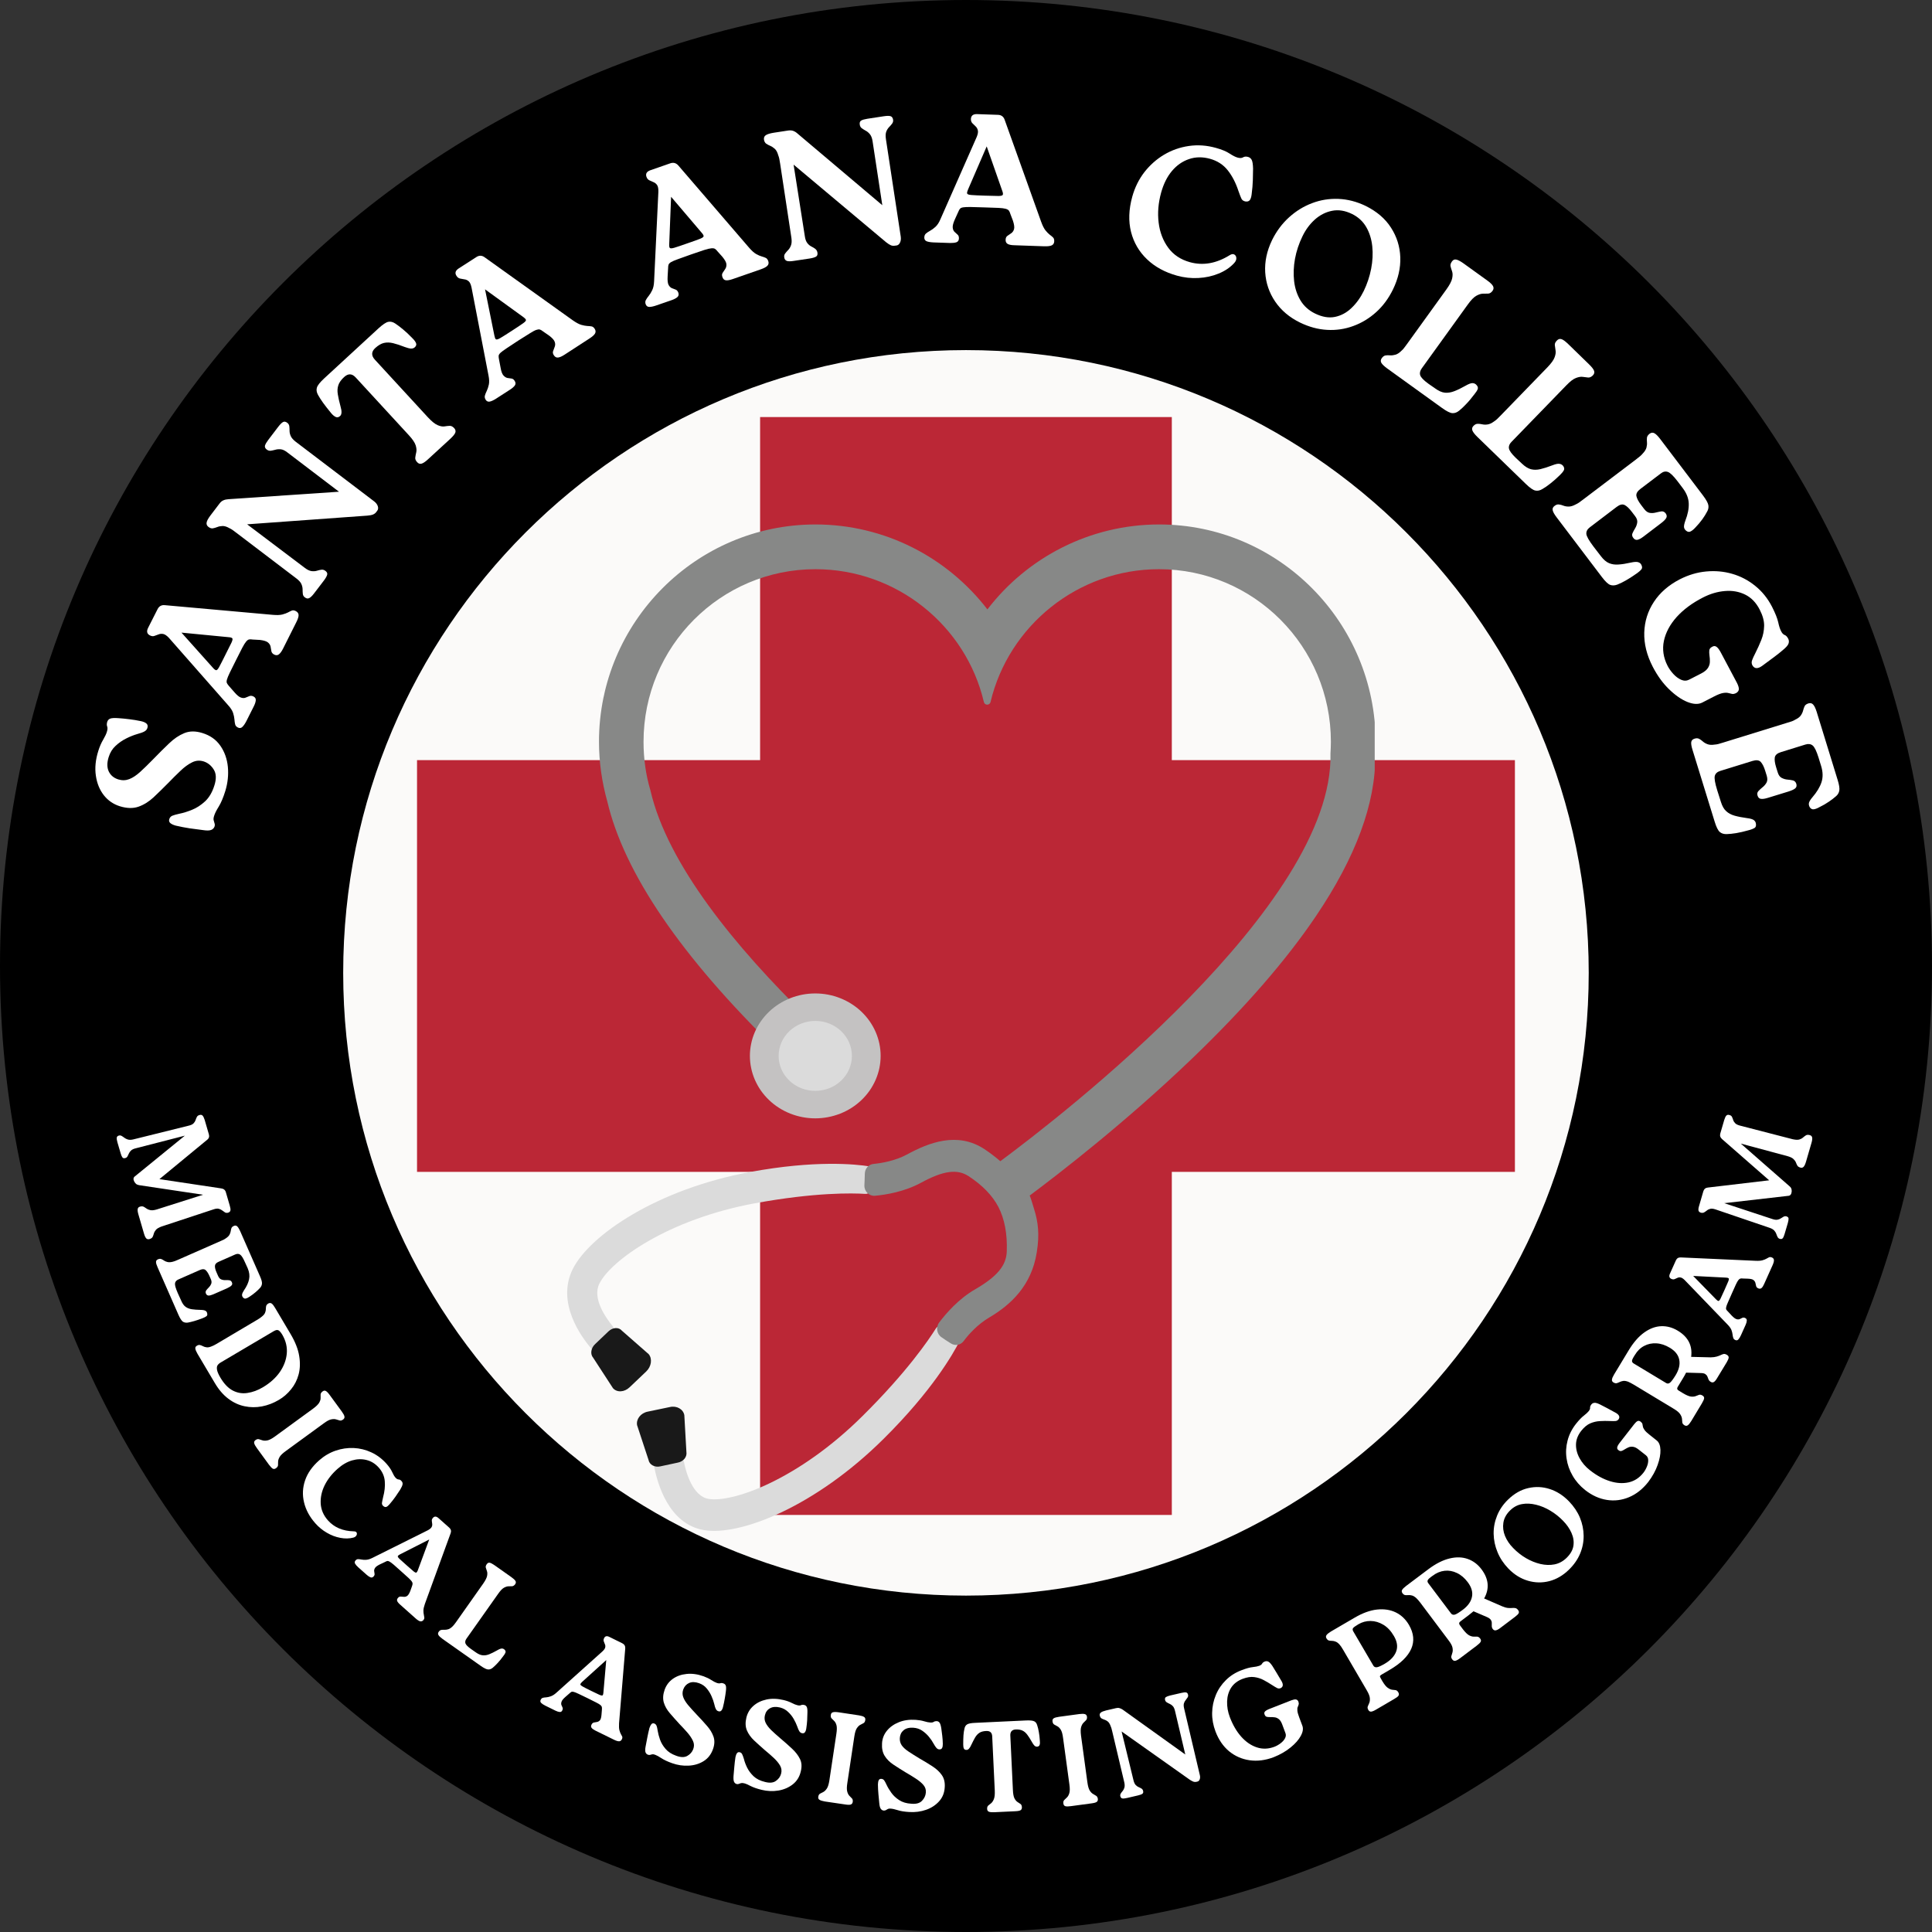
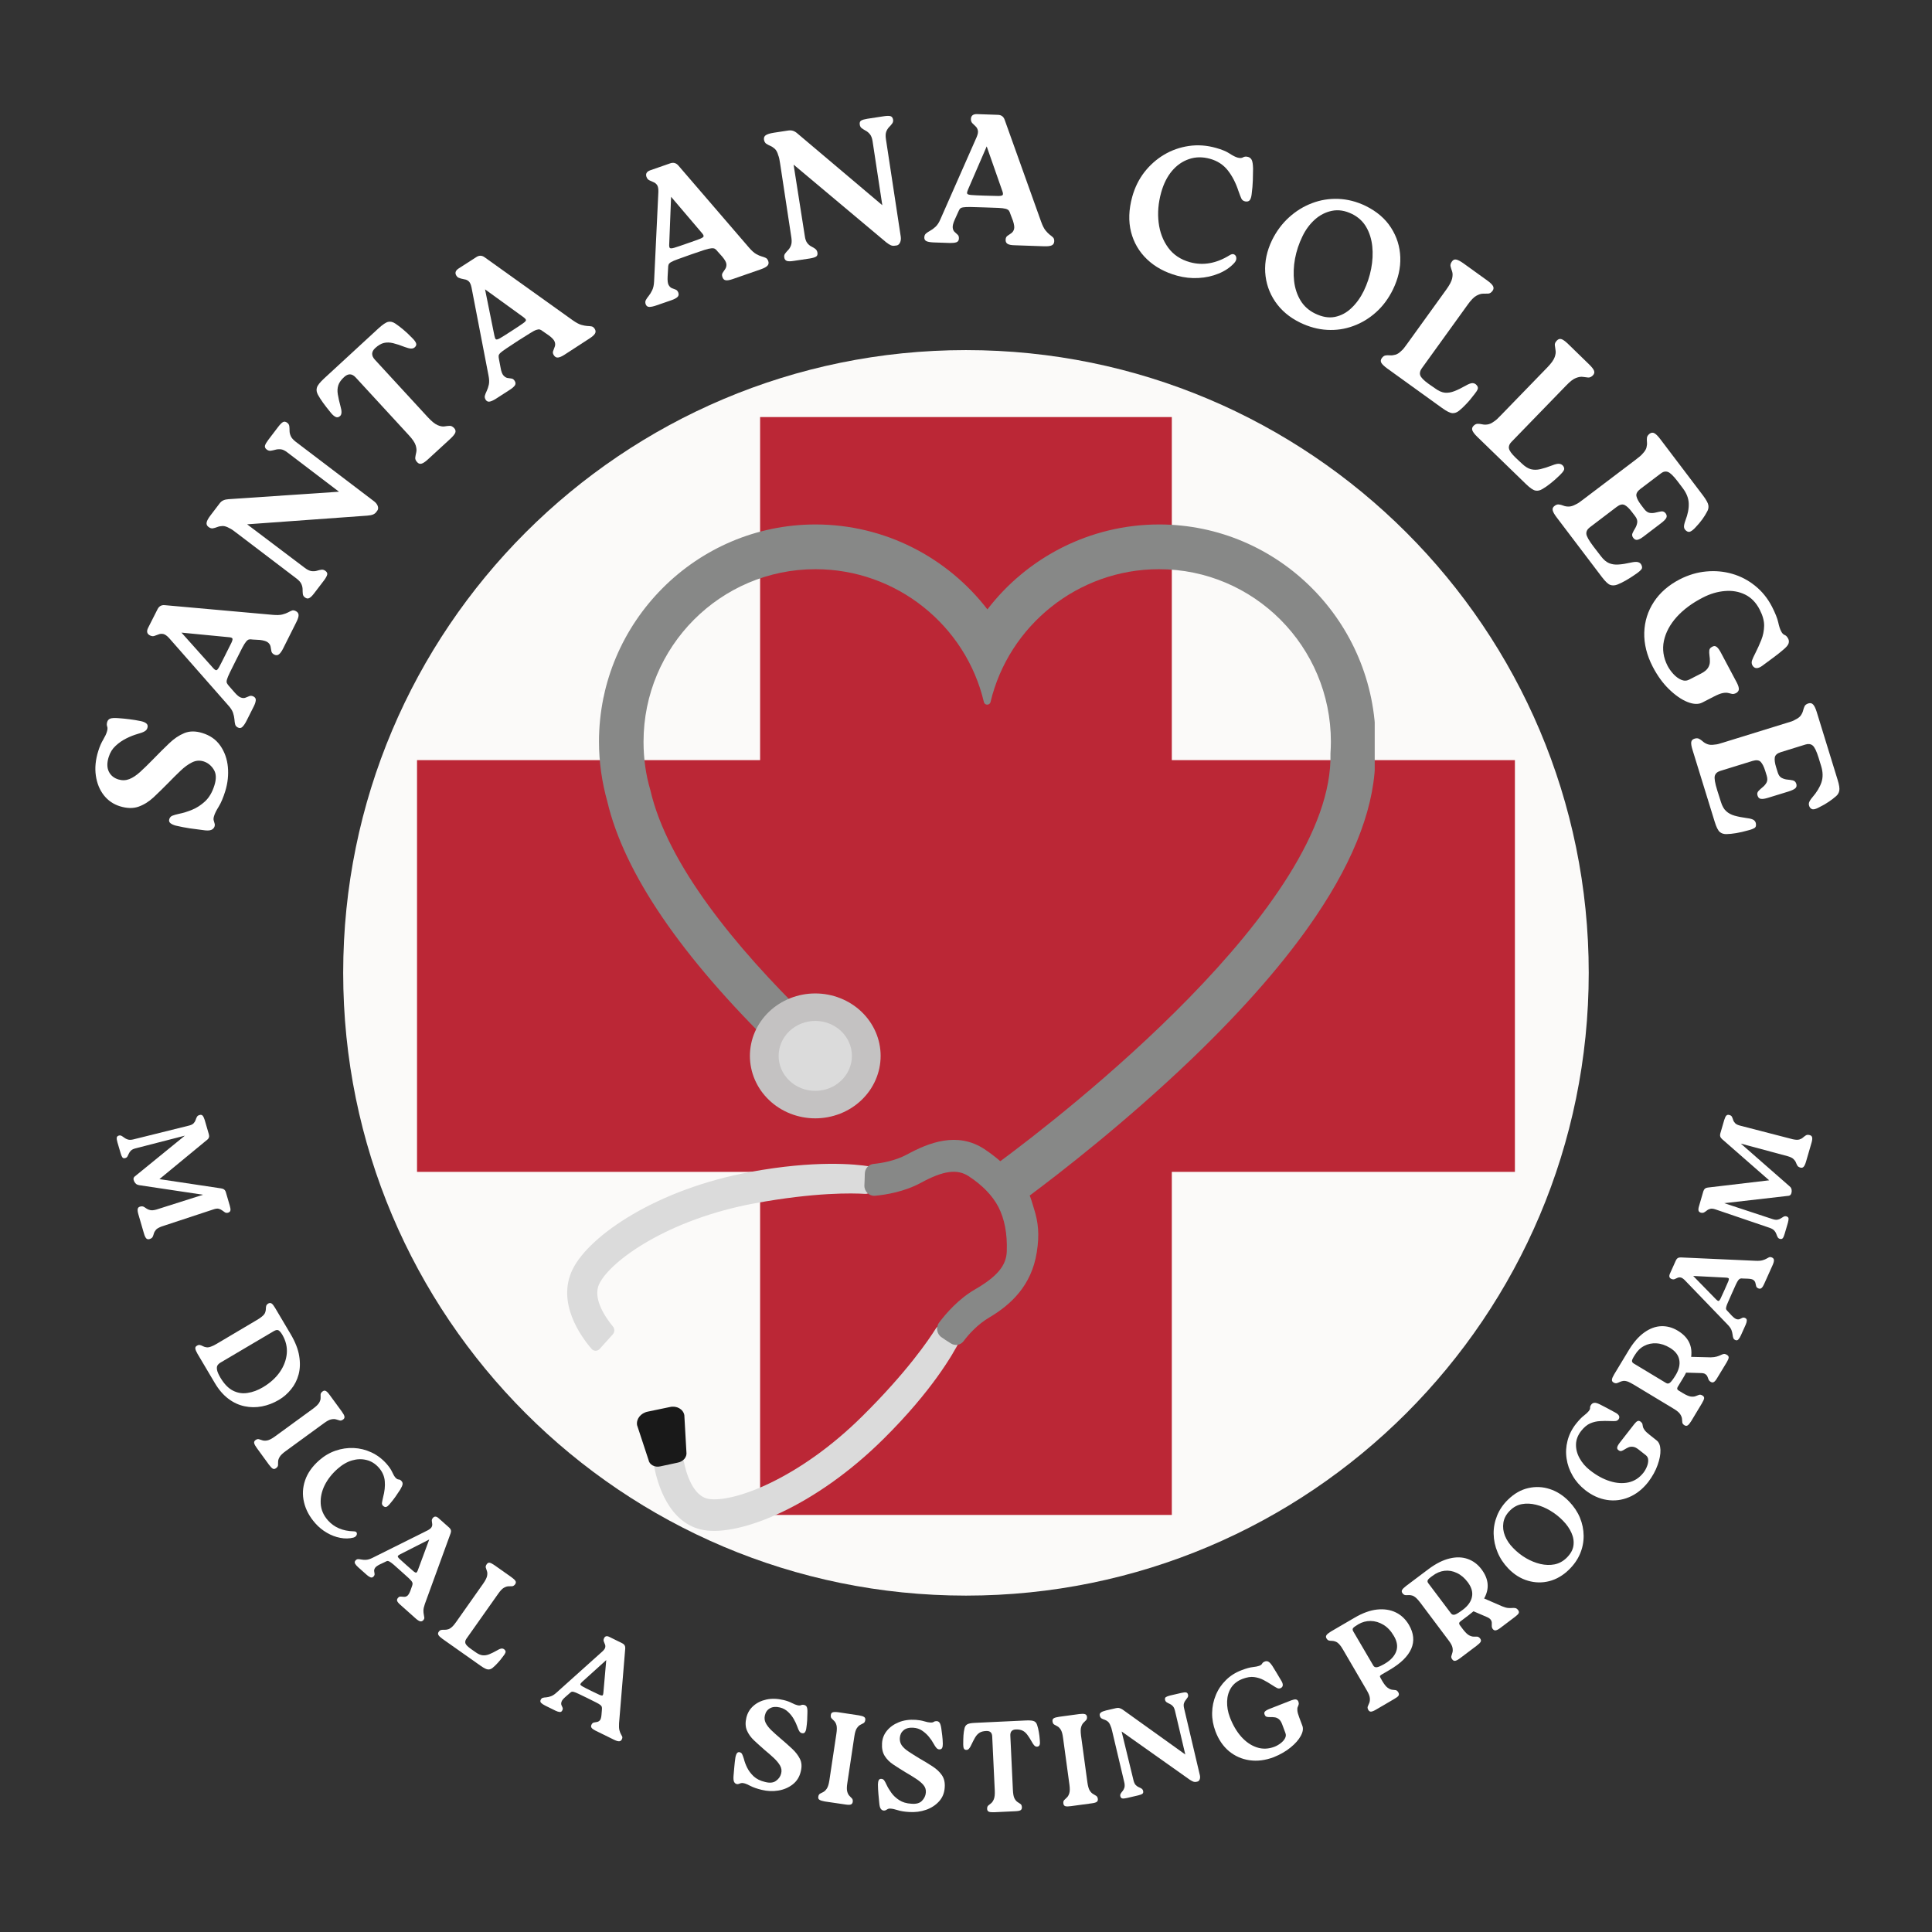
<svg xmlns="http://www.w3.org/2000/svg" width="500" zoomAndPan="magnify" viewBox="0 0 375 375" height="500" preserveAspectRatio="xMidYMid meet" version="1.0">
  <rect x="0" y="0" width="375" height="375" fill="#333333" stroke="none" />
  <defs>
    <g />
    <clipPath id="89181298ef">
-       <path d="M 187.5 0 C 83.945 0 0 83.945 0 187.5 C 0 291.055 83.945 375 187.5 375 C 291.055 375 375 291.055 375 187.5 C 375 83.945 291.055 0 187.5 0 Z M 187.5 0 " clip-rule="nonzero" />
-     </clipPath>
+       </clipPath>
    <clipPath id="a2953e071e">
      <path d="M 66.613 67.953 L 308.371 67.953 L 308.371 309.707 L 66.613 309.707 Z M 66.613 67.953 " clip-rule="nonzero" />
    </clipPath>
    <clipPath id="626cb5fc82">
      <path d="M 187.492 67.953 C 120.734 67.953 66.613 122.07 66.613 188.828 C 66.613 255.59 120.734 309.707 187.492 309.707 C 254.25 309.707 308.371 255.59 308.371 188.828 C 308.371 122.07 254.25 67.953 187.492 67.953 Z M 187.492 67.953 " clip-rule="nonzero" />
    </clipPath>
    <clipPath id="b8e8cc75d4">
      <path d="M 116.43 134.176 L 117.906 134.176 L 117.906 135.398 L 116.43 135.398 Z M 116.43 134.176 " clip-rule="nonzero" />
    </clipPath>
    <clipPath id="e121ec12f3">
      <path d="M 117.898 134.625 C 117.227 135.602 116.625 135.449 116.477 135.227 C 116.398 135 116.477 134.398 116.699 134.25 C 116.852 134.102 117.676 134.324 117.676 134.324 " clip-rule="nonzero" />
    </clipPath>
    <clipPath id="ce7a1e768f">
      <path d="M 147.535 80.949 L 227.449 80.949 L 227.449 147.543 L 147.535 147.543 Z M 80.945 147.543 L 294.043 147.543 L 294.043 227.457 L 80.945 227.457 Z M 147.535 227.457 L 227.449 227.457 L 227.449 294.051 L 147.535 294.051 Z M 147.535 227.457 " clip-rule="nonzero" />
    </clipPath>
    <clipPath id="cd7fe6b0b0">
      <path d="M 116 101.797 L 266.832 101.797 L 266.832 262 L 116 262 Z M 116 101.797 " clip-rule="nonzero" />
    </clipPath>
  </defs>
  <g clip-path="url(#89181298ef)">
    <rect x="-37.5" width="450" fill="#000000" y="-37.5" height="450" fill-opacity="1" />
  </g>
  <g clip-path="url(#a2953e071e)">
    <g clip-path="url(#626cb5fc82)">
      <path fill="#fbfaf9" d="M 66.613 67.953 L 308.371 67.953 L 308.371 309.707 L 66.613 309.707 Z M 66.613 67.953 " fill-opacity="1" fill-rule="nonzero" />
    </g>
  </g>
  <g fill="#ffffff" fill-opacity="1">
    <g transform="translate(40.136, 164.071)">
      <g>
        <path d="M 3.594 -10.531 C 3.195 -9.25 2.77 -8.238 2.312 -7.5 C 1.852 -6.758 1.555 -6.16 1.422 -5.703 C 1.316 -5.379 1.285 -5.109 1.328 -4.891 C 1.379 -4.672 1.438 -4.469 1.5 -4.281 C 1.57 -4.102 1.578 -3.898 1.516 -3.672 C 1.41 -3.348 1.191 -3.117 0.859 -2.984 C 0.523 -2.848 -0.008 -2.836 -0.75 -2.953 C -1.613 -3.055 -2.477 -3.172 -3.344 -3.297 C -4.207 -3.43 -5.094 -3.602 -6 -3.812 C -6.469 -3.938 -6.82 -4.098 -7.062 -4.297 C -7.301 -4.492 -7.375 -4.75 -7.281 -5.062 C -7.188 -5.383 -6.992 -5.609 -6.703 -5.734 C -6.41 -5.859 -5.953 -5.988 -5.328 -6.125 C -4.586 -6.27 -3.766 -6.523 -2.859 -6.891 C -1.961 -7.254 -1.113 -7.805 -0.312 -8.547 C 0.477 -9.297 1.07 -10.312 1.469 -11.594 C 1.883 -12.875 1.848 -13.906 1.359 -14.688 C 0.879 -15.469 0.238 -15.992 -0.562 -16.266 C -1.352 -16.523 -2.117 -16.469 -2.859 -16.094 C -3.609 -15.727 -4.363 -15.176 -5.125 -14.438 C -5.895 -13.707 -6.672 -12.938 -7.453 -12.125 C -8.473 -11.094 -9.438 -10.148 -10.344 -9.297 C -11.258 -8.453 -12.238 -7.848 -13.281 -7.484 C -14.32 -7.129 -15.52 -7.16 -16.875 -7.578 C -18.133 -7.973 -19.172 -8.688 -19.984 -9.719 C -20.797 -10.758 -21.312 -12.023 -21.531 -13.516 C -21.75 -15.016 -21.594 -16.609 -21.062 -18.297 C -20.801 -19.141 -20.484 -19.875 -20.109 -20.5 C -19.742 -21.125 -19.504 -21.633 -19.391 -22.031 C -19.254 -22.457 -19.234 -22.797 -19.328 -23.047 C -19.43 -23.297 -19.43 -23.594 -19.328 -23.938 C -19.234 -24.258 -19.035 -24.477 -18.734 -24.594 C -18.43 -24.707 -17.883 -24.734 -17.094 -24.672 C -16.457 -24.629 -15.77 -24.562 -15.031 -24.469 C -14.301 -24.383 -13.547 -24.258 -12.766 -24.094 C -12.285 -23.988 -11.93 -23.832 -11.703 -23.625 C -11.473 -23.414 -11.414 -23.129 -11.531 -22.766 C -11.613 -22.484 -11.805 -22.258 -12.109 -22.094 C -12.41 -21.926 -12.852 -21.766 -13.438 -21.609 C -14.133 -21.41 -14.859 -21.125 -15.609 -20.75 C -16.367 -20.375 -17.062 -19.895 -17.688 -19.312 C -18.32 -18.738 -18.773 -18.004 -19.047 -17.109 C -19.391 -16.004 -19.379 -15.07 -19.016 -14.312 C -18.648 -13.562 -18.031 -13.051 -17.156 -12.781 C -16.426 -12.562 -15.723 -12.582 -15.047 -12.844 C -14.379 -13.102 -13.676 -13.566 -12.938 -14.234 C -12.195 -14.91 -11.336 -15.75 -10.359 -16.75 C -9.273 -17.875 -8.258 -18.883 -7.312 -19.781 C -6.375 -20.688 -5.395 -21.348 -4.375 -21.766 C -3.352 -22.191 -2.188 -22.203 -0.875 -21.797 C 0.645 -21.336 1.816 -20.508 2.641 -19.312 C 3.461 -18.125 3.945 -16.754 4.094 -15.203 C 4.238 -13.648 4.07 -12.094 3.594 -10.531 Z M 3.594 -10.531 " />
      </g>
    </g>
  </g>
  <g fill="#ffffff" fill-opacity="1">
    <g transform="translate(46.988, 141.696)">
      <g>
        <path d="M -2.578 -8.578 L -1.484 -7.328 C -0.992 -6.754 -0.57 -6.41 -0.219 -6.297 C 0.125 -6.18 0.422 -6.176 0.672 -6.281 C 0.93 -6.383 1.176 -6.484 1.406 -6.578 C 1.633 -6.68 1.898 -6.66 2.203 -6.516 C 2.547 -6.336 2.695 -6.082 2.656 -5.75 C 2.625 -5.426 2.5 -5.047 2.281 -4.609 L 0.844 -1.75 C 0.582 -1.238 0.32 -0.859 0.062 -0.609 C -0.188 -0.359 -0.477 -0.316 -0.812 -0.484 C -1.102 -0.629 -1.281 -0.832 -1.344 -1.094 C -1.414 -1.363 -1.461 -1.688 -1.484 -2.062 C -1.516 -2.445 -1.602 -2.867 -1.75 -3.328 C -1.906 -3.797 -2.234 -4.301 -2.734 -4.844 L -14.203 -17.891 C -14.617 -18.328 -14.988 -18.578 -15.312 -18.641 C -15.633 -18.703 -15.93 -18.676 -16.203 -18.562 C -16.473 -18.457 -16.742 -18.359 -17.016 -18.266 C -17.285 -18.172 -17.57 -18.203 -17.875 -18.359 C -18.457 -18.648 -18.582 -19.133 -18.25 -19.812 L -16.406 -23.453 C -16.113 -24.035 -15.645 -24.297 -15 -24.234 L 5.922 -22.359 C 6.723 -22.285 7.352 -22.305 7.812 -22.422 C 8.281 -22.547 8.648 -22.68 8.922 -22.828 C 9.203 -22.984 9.453 -23.102 9.672 -23.188 C 9.891 -23.27 10.145 -23.234 10.438 -23.078 C 10.781 -22.898 10.957 -22.645 10.969 -22.312 C 10.977 -21.988 10.828 -21.52 10.516 -20.906 L 7.922 -15.734 C 7.648 -15.211 7.383 -14.859 7.125 -14.672 C 6.875 -14.484 6.578 -14.473 6.234 -14.641 C 5.922 -14.805 5.738 -15.023 5.688 -15.297 C 5.645 -15.578 5.594 -15.875 5.531 -16.188 C 5.469 -16.5 5.297 -16.77 5.016 -17 C 4.742 -17.227 4.227 -17.391 3.469 -17.484 L 2.062 -17.562 C 1.758 -17.613 1.52 -17.617 1.344 -17.578 C 1.164 -17.535 0.977 -17.395 0.781 -17.156 C 0.582 -16.926 0.332 -16.523 0.031 -15.953 C -0.258 -15.391 -0.66 -14.598 -1.172 -13.578 C -1.703 -12.523 -2.109 -11.707 -2.391 -11.125 C -2.672 -10.539 -2.852 -10.098 -2.938 -9.797 C -3.02 -9.504 -3.023 -9.281 -2.953 -9.125 C -2.879 -8.969 -2.754 -8.785 -2.578 -8.578 Z M -3.219 -14.641 C -2.656 -15.734 -2.27 -16.504 -2.062 -16.953 C -1.852 -17.41 -1.801 -17.695 -1.906 -17.812 C -2.02 -17.926 -2.242 -17.992 -2.578 -18.016 L -11.766 -18.906 L -5.688 -12.109 C -5.426 -11.805 -5.211 -11.641 -5.047 -11.609 C -4.891 -11.578 -4.688 -11.789 -4.438 -12.25 C -4.188 -12.707 -3.781 -13.504 -3.219 -14.641 Z M -3.219 -14.641 " />
      </g>
    </g>
  </g>
  <g fill="#ffffff" fill-opacity="1">
    <g transform="translate(59.109, 117.676)">
      <g>
        <path d="M -7.047 -32.281 L -5.109 -34.828 C -4.723 -35.328 -4.406 -35.641 -4.156 -35.766 C -3.914 -35.891 -3.645 -35.836 -3.344 -35.609 C -3.113 -35.43 -2.984 -35.207 -2.953 -34.938 C -2.922 -34.676 -2.906 -34.379 -2.906 -34.047 C -2.906 -33.723 -2.828 -33.383 -2.672 -33.031 C -2.523 -32.688 -2.207 -32.32 -1.719 -31.938 L 13.516 -20.359 C 13.867 -20.086 14.102 -19.781 14.219 -19.438 C 14.332 -19.094 14.301 -18.801 14.125 -18.562 L 13.891 -18.25 C 13.742 -18.062 13.547 -17.914 13.297 -17.812 C 13.055 -17.707 12.691 -17.633 12.203 -17.594 L -11.141 -15.906 L 0.031 -7.469 C 0.508 -7.102 0.941 -6.891 1.328 -6.828 C 1.723 -6.773 2.078 -6.797 2.391 -6.891 C 2.711 -6.992 3.004 -7.062 3.266 -7.094 C 3.535 -7.133 3.797 -7.062 4.047 -6.875 C 4.359 -6.645 4.473 -6.391 4.391 -6.109 C 4.316 -5.828 4.109 -5.457 3.766 -5 L 1.844 -2.484 C 1.477 -2.004 1.16 -1.703 0.891 -1.578 C 0.629 -1.453 0.359 -1.5 0.078 -1.719 C -0.16 -1.883 -0.297 -2.102 -0.328 -2.375 C -0.359 -2.645 -0.375 -2.941 -0.375 -3.266 C -0.375 -3.586 -0.445 -3.926 -0.594 -4.281 C -0.75 -4.645 -1.066 -5.008 -1.547 -5.375 L -13.156 -14.203 C -13.477 -14.453 -13.742 -14.648 -13.953 -14.797 C -14.172 -14.953 -14.379 -15.07 -14.578 -15.156 C -15.078 -15.445 -15.52 -15.586 -15.906 -15.578 C -16.289 -15.566 -16.633 -15.5 -16.938 -15.375 C -17.238 -15.258 -17.523 -15.176 -17.797 -15.125 C -18.066 -15.082 -18.352 -15.176 -18.656 -15.406 C -18.957 -15.645 -19.07 -15.93 -19 -16.266 C -18.938 -16.609 -18.688 -17.066 -18.25 -17.641 L -16.5 -19.938 C -16.281 -20.238 -16.031 -20.445 -15.75 -20.562 C -15.469 -20.688 -15.145 -20.758 -14.781 -20.781 L 6.688 -22.234 L -3.312 -29.844 C -3.801 -30.227 -4.238 -30.438 -4.625 -30.469 C -5.02 -30.5 -5.375 -30.469 -5.688 -30.375 C -6.008 -30.289 -6.301 -30.227 -6.562 -30.188 C -6.832 -30.156 -7.094 -30.234 -7.344 -30.422 C -7.645 -30.66 -7.754 -30.922 -7.672 -31.203 C -7.586 -31.484 -7.379 -31.844 -7.047 -32.281 Z M -7.047 -32.281 " />
      </g>
    </g>
  </g>
  <g fill="#ffffff" fill-opacity="1">
    <g transform="translate(76.683, 95.048)">
      <g>
        <path d="M -3.906 -25.219 L 6.375 -14.047 C 7.113 -13.254 7.738 -12.75 8.25 -12.531 C 8.758 -12.312 9.203 -12.227 9.578 -12.281 C 9.953 -12.344 10.285 -12.379 10.578 -12.391 C 10.879 -12.41 11.176 -12.266 11.469 -11.953 C 11.727 -11.672 11.801 -11.375 11.688 -11.062 C 11.57 -10.758 11.234 -10.348 10.672 -9.828 L 6.453 -5.953 C 5.93 -5.461 5.504 -5.164 5.172 -5.062 C 4.848 -4.957 4.555 -5.047 4.297 -5.328 C 4.004 -5.641 3.879 -5.945 3.922 -6.25 C 3.961 -6.551 4.023 -6.883 4.109 -7.25 C 4.203 -7.625 4.164 -8.078 4 -8.609 C 3.832 -9.148 3.379 -9.816 2.641 -10.609 L -7.641 -21.781 C -8.359 -22.562 -9.109 -22.586 -9.891 -21.859 C -10.473 -21.328 -10.848 -20.797 -11.016 -20.266 C -11.191 -19.734 -11.223 -19.141 -11.109 -18.484 C -11.004 -17.836 -10.832 -17.07 -10.594 -16.188 C -10.312 -15.238 -10.332 -14.613 -10.656 -14.312 C -10.938 -14.051 -11.219 -13.984 -11.5 -14.109 C -11.789 -14.234 -12.094 -14.484 -12.406 -14.859 C -13.031 -15.617 -13.551 -16.285 -13.969 -16.859 C -14.383 -17.441 -14.719 -17.961 -14.969 -18.422 C -15.238 -18.922 -15.305 -19.383 -15.172 -19.812 C -15.047 -20.25 -14.578 -20.844 -13.766 -21.594 L -3.203 -31.328 C -2.391 -32.066 -1.766 -32.484 -1.328 -32.578 C -0.891 -32.672 -0.441 -32.566 0.016 -32.266 C 0.473 -31.961 0.977 -31.582 1.531 -31.125 C 2.082 -30.676 2.695 -30.098 3.375 -29.391 C 3.707 -29.066 3.938 -28.758 4.062 -28.469 C 4.188 -28.176 4.109 -27.898 3.828 -27.641 C 3.629 -27.461 3.379 -27.379 3.078 -27.391 C 2.785 -27.41 2.395 -27.508 1.906 -27.688 C 1.031 -28.031 0.27 -28.281 -0.375 -28.438 C -1.02 -28.594 -1.613 -28.609 -2.156 -28.484 C -2.695 -28.359 -3.258 -28.031 -3.844 -27.5 C -4.625 -26.781 -4.645 -26.02 -3.906 -25.219 Z M -3.906 -25.219 " />
      </g>
    </g>
  </g>
  <g fill="#ffffff" fill-opacity="1">
    <g transform="translate(94.725, 78.428)">
      <g>
-         <path d="M 2.125 -8.703 L 2.438 -7.062 C 2.562 -6.32 2.75 -5.816 3 -5.547 C 3.25 -5.273 3.508 -5.113 3.781 -5.062 C 4.051 -5.02 4.305 -4.984 4.547 -4.953 C 4.785 -4.93 4.992 -4.781 5.172 -4.5 C 5.379 -4.176 5.391 -3.879 5.203 -3.609 C 5.016 -3.348 4.711 -3.082 4.297 -2.812 L 1.609 -1.078 C 1.129 -0.766 0.711 -0.566 0.359 -0.484 C 0.016 -0.41 -0.254 -0.523 -0.453 -0.828 C -0.629 -1.109 -0.68 -1.379 -0.609 -1.641 C -0.535 -1.91 -0.414 -2.211 -0.25 -2.547 C -0.082 -2.891 0.051 -3.297 0.156 -3.766 C 0.258 -4.242 0.238 -4.836 0.094 -5.547 L -3.203 -22.625 C -3.328 -23.219 -3.508 -23.617 -3.75 -23.828 C -4 -24.047 -4.27 -24.172 -4.562 -24.203 C -4.852 -24.242 -5.141 -24.297 -5.422 -24.359 C -5.711 -24.422 -5.945 -24.598 -6.125 -24.891 C -6.477 -25.43 -6.332 -25.91 -5.688 -26.328 L -2.266 -28.531 C -1.723 -28.883 -1.191 -28.875 -0.672 -28.5 L 16.438 -16.266 C 17.094 -15.805 17.645 -15.508 18.094 -15.375 C 18.551 -15.25 18.938 -15.176 19.25 -15.156 C 19.57 -15.145 19.848 -15.117 20.078 -15.078 C 20.305 -15.047 20.516 -14.891 20.703 -14.609 C 20.91 -14.285 20.93 -13.977 20.766 -13.688 C 20.609 -13.406 20.238 -13.078 19.656 -12.703 L 14.797 -9.547 C 14.305 -9.234 13.898 -9.062 13.578 -9.031 C 13.254 -9 12.988 -9.145 12.781 -9.469 C 12.582 -9.758 12.535 -10.035 12.641 -10.297 C 12.742 -10.566 12.848 -10.848 12.953 -11.141 C 13.066 -11.441 13.062 -11.758 12.938 -12.094 C 12.82 -12.438 12.457 -12.836 11.844 -13.297 L 10.688 -14.094 C 10.445 -14.289 10.238 -14.414 10.062 -14.469 C 9.883 -14.52 9.648 -14.492 9.359 -14.391 C 9.078 -14.297 8.664 -14.078 8.125 -13.734 C 7.582 -13.398 6.828 -12.926 5.859 -12.312 C 4.867 -11.664 4.102 -11.16 3.562 -10.797 C 3.031 -10.441 2.648 -10.16 2.422 -9.953 C 2.203 -9.742 2.082 -9.551 2.062 -9.375 C 2.051 -9.195 2.07 -8.973 2.125 -8.703 Z M 4.641 -14.234 C 5.672 -14.898 6.391 -15.379 6.797 -15.672 C 7.211 -15.961 7.398 -16.18 7.359 -16.328 C 7.328 -16.473 7.176 -16.645 6.906 -16.844 L -0.578 -22.266 L 1.234 -13.297 C 1.305 -12.922 1.398 -12.68 1.516 -12.578 C 1.641 -12.473 1.922 -12.547 2.359 -12.797 C 2.805 -13.055 3.566 -13.535 4.641 -14.234 Z M 4.641 -14.234 " />
+         <path d="M 2.125 -8.703 L 2.438 -7.062 C 2.562 -6.32 2.75 -5.816 3 -5.547 C 3.25 -5.273 3.508 -5.113 3.781 -5.062 C 4.051 -5.02 4.305 -4.984 4.547 -4.953 C 4.785 -4.93 4.992 -4.781 5.172 -4.5 C 5.379 -4.176 5.391 -3.879 5.203 -3.609 C 5.016 -3.348 4.711 -3.082 4.297 -2.812 L 1.609 -1.078 C 1.129 -0.766 0.711 -0.566 0.359 -0.484 C 0.016 -0.41 -0.254 -0.523 -0.453 -0.828 C -0.629 -1.109 -0.68 -1.379 -0.609 -1.641 C -0.535 -1.91 -0.414 -2.211 -0.25 -2.547 C -0.082 -2.891 0.051 -3.297 0.156 -3.766 C 0.258 -4.242 0.238 -4.836 0.094 -5.547 L -3.203 -22.625 C -3.328 -23.219 -3.508 -23.617 -3.75 -23.828 C -4 -24.047 -4.27 -24.172 -4.562 -24.203 C -5.711 -24.422 -5.945 -24.598 -6.125 -24.891 C -6.477 -25.43 -6.332 -25.91 -5.688 -26.328 L -2.266 -28.531 C -1.723 -28.883 -1.191 -28.875 -0.672 -28.5 L 16.438 -16.266 C 17.094 -15.805 17.645 -15.508 18.094 -15.375 C 18.551 -15.25 18.938 -15.176 19.25 -15.156 C 19.57 -15.145 19.848 -15.117 20.078 -15.078 C 20.305 -15.047 20.516 -14.891 20.703 -14.609 C 20.91 -14.285 20.93 -13.977 20.766 -13.688 C 20.609 -13.406 20.238 -13.078 19.656 -12.703 L 14.797 -9.547 C 14.305 -9.234 13.898 -9.062 13.578 -9.031 C 13.254 -9 12.988 -9.145 12.781 -9.469 C 12.582 -9.758 12.535 -10.035 12.641 -10.297 C 12.742 -10.566 12.848 -10.848 12.953 -11.141 C 13.066 -11.441 13.062 -11.758 12.938 -12.094 C 12.82 -12.438 12.457 -12.836 11.844 -13.297 L 10.688 -14.094 C 10.445 -14.289 10.238 -14.414 10.062 -14.469 C 9.883 -14.52 9.648 -14.492 9.359 -14.391 C 9.078 -14.297 8.664 -14.078 8.125 -13.734 C 7.582 -13.398 6.828 -12.926 5.859 -12.312 C 4.867 -11.664 4.102 -11.16 3.562 -10.797 C 3.031 -10.441 2.648 -10.16 2.422 -9.953 C 2.203 -9.742 2.082 -9.551 2.062 -9.375 C 2.051 -9.195 2.07 -8.973 2.125 -8.703 Z M 4.641 -14.234 C 5.672 -14.898 6.391 -15.379 6.797 -15.672 C 7.211 -15.961 7.398 -16.18 7.359 -16.328 C 7.328 -16.473 7.176 -16.645 6.906 -16.844 L -0.578 -22.266 L 1.234 -13.297 C 1.305 -12.922 1.398 -12.68 1.516 -12.578 C 1.641 -12.473 1.922 -12.547 2.359 -12.797 C 2.805 -13.055 3.566 -13.535 4.641 -14.234 Z M 4.641 -14.234 " />
      </g>
    </g>
  </g>
  <g fill="#ffffff" fill-opacity="1">
    <g transform="translate(117.933, 64.204)">
      <g />
    </g>
  </g>
  <g fill="#ffffff" fill-opacity="1">
    <g transform="translate(125.555, 59.964)">
      <g>
        <path d="M 4.125 -7.953 L 4.031 -6.297 C 3.988 -5.523 4.051 -4.977 4.219 -4.656 C 4.395 -4.344 4.609 -4.133 4.859 -4.031 C 5.117 -3.926 5.363 -3.832 5.594 -3.75 C 5.82 -3.664 5.992 -3.469 6.109 -3.156 C 6.234 -2.789 6.164 -2.5 5.906 -2.281 C 5.656 -2.07 5.301 -1.883 4.844 -1.719 L 1.812 -0.672 C 1.27 -0.484 0.82 -0.391 0.469 -0.391 C 0.125 -0.398 -0.109 -0.578 -0.234 -0.922 C -0.336 -1.234 -0.32 -1.504 -0.188 -1.734 C -0.062 -1.973 0.117 -2.238 0.359 -2.531 C 0.598 -2.82 0.82 -3.188 1.031 -3.625 C 1.25 -4.062 1.375 -4.645 1.406 -5.375 L 2.234 -22.719 C 2.254 -23.332 2.172 -23.773 1.984 -24.047 C 1.797 -24.316 1.562 -24.504 1.281 -24.609 C 1.008 -24.723 0.742 -24.844 0.484 -24.969 C 0.223 -25.094 0.035 -25.316 -0.078 -25.641 C -0.285 -26.242 -0.031 -26.672 0.688 -26.922 L 4.547 -28.266 C 5.148 -28.473 5.664 -28.336 6.094 -27.859 L 19.812 -11.922 C 20.332 -11.316 20.801 -10.895 21.219 -10.656 C 21.633 -10.426 21.992 -10.27 22.297 -10.188 C 22.609 -10.102 22.867 -10.008 23.078 -9.906 C 23.285 -9.812 23.445 -9.609 23.562 -9.297 C 23.688 -8.93 23.633 -8.629 23.406 -8.391 C 23.188 -8.148 22.754 -7.914 22.109 -7.688 L 16.625 -5.781 C 16.07 -5.594 15.641 -5.52 15.328 -5.562 C 15.016 -5.602 14.797 -5.805 14.672 -6.172 C 14.547 -6.504 14.562 -6.785 14.719 -7.016 C 14.883 -7.254 15.051 -7.504 15.219 -7.766 C 15.395 -8.035 15.469 -8.348 15.438 -8.703 C 15.406 -9.055 15.145 -9.531 14.656 -10.125 L 13.719 -11.172 C 13.531 -11.422 13.359 -11.586 13.203 -11.672 C 13.047 -11.766 12.812 -11.797 12.5 -11.766 C 12.195 -11.742 11.738 -11.633 11.125 -11.438 C 10.52 -11.238 9.676 -10.953 8.594 -10.578 C 7.477 -10.191 6.617 -9.883 6.016 -9.656 C 5.41 -9.438 4.973 -9.25 4.703 -9.094 C 4.441 -8.938 4.281 -8.773 4.219 -8.609 C 4.156 -8.453 4.125 -8.234 4.125 -7.953 Z M 7.875 -12.734 C 9.031 -13.129 9.844 -13.422 10.312 -13.609 C 10.781 -13.797 11.016 -13.969 11.016 -14.125 C 11.016 -14.281 10.906 -14.484 10.688 -14.734 L 4.703 -21.766 L 4.344 -12.656 C 4.312 -12.258 4.344 -11.992 4.438 -11.859 C 4.539 -11.723 4.836 -11.727 5.328 -11.875 C 5.816 -12.02 6.664 -12.305 7.875 -12.734 Z M 7.875 -12.734 " />
      </g>
    </g>
  </g>
  <g fill="#ffffff" fill-opacity="1">
    <g transform="translate(150.975, 51.144)">
      <g>
        <path d="M 17.391 -28.094 L 20.562 -28.578 C 21.176 -28.672 21.613 -28.676 21.875 -28.594 C 22.145 -28.508 22.312 -28.281 22.375 -27.906 C 22.414 -27.625 22.352 -27.375 22.188 -27.156 C 22.031 -26.938 21.836 -26.711 21.609 -26.484 C 21.379 -26.254 21.191 -25.957 21.047 -25.594 C 20.91 -25.227 20.891 -24.738 20.984 -24.125 L 23.859 -5.219 C 23.922 -4.77 23.875 -4.383 23.719 -4.062 C 23.57 -3.738 23.352 -3.551 23.062 -3.5 L 22.672 -3.453 C 22.441 -3.41 22.203 -3.438 21.953 -3.531 C 21.703 -3.633 21.383 -3.836 21 -4.141 L 3.062 -19.188 L 5.234 -5.344 C 5.316 -4.738 5.477 -4.281 5.719 -3.969 C 5.957 -3.664 6.223 -3.441 6.516 -3.297 C 6.816 -3.148 7.07 -2.992 7.281 -2.828 C 7.5 -2.66 7.633 -2.422 7.688 -2.109 C 7.75 -1.734 7.656 -1.473 7.406 -1.328 C 7.164 -1.18 6.758 -1.062 6.188 -0.969 L 3.062 -0.5 C 2.469 -0.406 2.031 -0.406 1.75 -0.5 C 1.469 -0.602 1.301 -0.828 1.25 -1.172 C 1.195 -1.461 1.254 -1.719 1.422 -1.938 C 1.586 -2.156 1.781 -2.379 2 -2.609 C 2.227 -2.836 2.41 -3.133 2.547 -3.5 C 2.691 -3.863 2.723 -4.348 2.641 -4.953 L 0.453 -19.359 C 0.391 -19.766 0.332 -20.094 0.281 -20.344 C 0.227 -20.594 0.16 -20.816 0.078 -21.016 C -0.078 -21.578 -0.297 -21.988 -0.578 -22.25 C -0.867 -22.508 -1.16 -22.703 -1.453 -22.828 C -1.754 -22.953 -2.02 -23.094 -2.25 -23.25 C -2.477 -23.406 -2.625 -23.672 -2.688 -24.047 C -2.738 -24.43 -2.617 -24.719 -2.328 -24.906 C -2.035 -25.102 -1.535 -25.258 -0.828 -25.375 L 2.031 -25.812 C 2.395 -25.863 2.719 -25.836 3 -25.734 C 3.289 -25.629 3.57 -25.453 3.844 -25.203 L 20.281 -11.312 L 18.391 -23.734 C 18.297 -24.348 18.117 -24.805 17.859 -25.109 C 17.609 -25.41 17.336 -25.633 17.047 -25.781 C 16.766 -25.938 16.516 -26.094 16.297 -26.25 C 16.078 -26.414 15.945 -26.648 15.906 -26.953 C 15.844 -27.336 15.938 -27.602 16.188 -27.75 C 16.445 -27.895 16.848 -28.008 17.391 -28.094 Z M 17.391 -28.094 " />
      </g>
    </g>
  </g>
  <g fill="#ffffff" fill-opacity="1">
    <g transform="translate(179.298, 47.024)">
      <g>
        <path d="M 6.719 -5.938 L 6.031 -4.422 C 5.719 -3.723 5.582 -3.191 5.625 -2.828 C 5.664 -2.473 5.785 -2.203 5.984 -2.016 C 6.191 -1.828 6.383 -1.648 6.562 -1.484 C 6.75 -1.328 6.836 -1.082 6.828 -0.75 C 6.816 -0.363 6.656 -0.113 6.344 0 C 6.031 0.102 5.629 0.148 5.141 0.141 L 1.938 0.031 C 1.363 0.008 0.91 -0.062 0.578 -0.188 C 0.254 -0.32 0.098 -0.57 0.109 -0.938 C 0.117 -1.27 0.227 -1.523 0.438 -1.703 C 0.645 -1.879 0.91 -2.055 1.234 -2.234 C 1.566 -2.41 1.914 -2.664 2.281 -3 C 2.645 -3.332 2.969 -3.832 3.25 -4.5 L 10.266 -20.406 C 10.504 -20.969 10.582 -21.406 10.5 -21.719 C 10.426 -22.039 10.281 -22.301 10.062 -22.5 C 9.844 -22.695 9.633 -22.898 9.438 -23.109 C 9.238 -23.316 9.145 -23.594 9.156 -23.938 C 9.188 -24.582 9.582 -24.895 10.344 -24.875 L 14.422 -24.734 C 15.055 -24.711 15.484 -24.395 15.703 -23.781 L 22.781 -4 C 23.051 -3.25 23.332 -2.688 23.625 -2.312 C 23.926 -1.945 24.203 -1.664 24.453 -1.469 C 24.711 -1.281 24.926 -1.102 25.094 -0.938 C 25.258 -0.781 25.336 -0.535 25.328 -0.203 C 25.316 0.18 25.16 0.445 24.859 0.594 C 24.566 0.738 24.078 0.801 23.391 0.781 L 17.594 0.578 C 17.008 0.566 16.578 0.484 16.297 0.328 C 16.016 0.172 15.879 -0.098 15.891 -0.484 C 15.898 -0.836 16.02 -1.094 16.25 -1.25 C 16.488 -1.414 16.738 -1.586 17 -1.766 C 17.258 -1.953 17.438 -2.219 17.531 -2.562 C 17.625 -2.914 17.551 -3.457 17.312 -4.188 L 16.812 -5.5 C 16.727 -5.789 16.629 -6.008 16.516 -6.156 C 16.398 -6.301 16.191 -6.414 15.891 -6.5 C 15.598 -6.582 15.133 -6.641 14.5 -6.672 C 13.863 -6.703 12.973 -6.734 11.828 -6.766 C 10.648 -6.805 9.738 -6.832 9.094 -6.844 C 8.445 -6.852 7.973 -6.832 7.672 -6.781 C 7.367 -6.738 7.16 -6.648 7.047 -6.516 C 6.93 -6.391 6.82 -6.195 6.719 -5.938 Z M 11.938 -9.047 C 13.164 -9.004 14.023 -8.984 14.516 -8.984 C 15.016 -8.992 15.289 -9.07 15.344 -9.219 C 15.406 -9.363 15.379 -9.594 15.266 -9.906 L 12.219 -18.609 L 8.594 -10.234 C 8.438 -9.879 8.379 -9.625 8.422 -9.469 C 8.461 -9.312 8.738 -9.211 9.25 -9.172 C 9.77 -9.129 10.664 -9.086 11.938 -9.047 Z M 11.938 -9.047 " />
      </g>
    </g>
  </g>
  <g fill="#ffffff" fill-opacity="1">
    <g transform="translate(206.474, 48.567)">
      <g />
    </g>
  </g>
  <g fill="#ffffff" fill-opacity="1">
    <g transform="translate(215.158, 49.458)">
      <g>
        <path d="M 13.297 4.047 C 10.961 3.398 9.023 2.344 7.484 0.875 C 5.941 -0.594 4.906 -2.363 4.375 -4.438 C 3.852 -6.52 3.93 -8.797 4.609 -11.266 C 5.109 -13.066 5.895 -14.66 6.969 -16.047 C 8.051 -17.43 9.328 -18.562 10.797 -19.438 C 12.273 -20.312 13.879 -20.875 15.609 -21.125 C 17.336 -21.375 19.086 -21.25 20.859 -20.75 C 21.992 -20.438 22.875 -20.07 23.5 -19.656 C 24.133 -19.238 24.664 -18.973 25.094 -18.859 C 25.531 -18.742 25.875 -18.766 26.125 -18.922 C 26.383 -19.078 26.707 -19.102 27.094 -19 C 27.414 -18.906 27.648 -18.711 27.797 -18.422 C 27.953 -18.129 28.039 -17.566 28.062 -16.734 C 28.062 -16.047 28.047 -15.285 28.016 -14.453 C 27.992 -13.629 27.914 -12.719 27.781 -11.719 C 27.719 -11.207 27.598 -10.836 27.422 -10.609 C 27.242 -10.379 26.953 -10.297 26.547 -10.359 C 26.18 -10.441 25.93 -10.625 25.797 -10.906 C 25.66 -11.195 25.473 -11.68 25.234 -12.359 C 24.711 -13.953 24.02 -15.297 23.156 -16.391 C 22.289 -17.492 21.133 -18.242 19.688 -18.641 C 18.25 -19.035 16.895 -19.016 15.625 -18.578 C 14.352 -18.148 13.25 -17.379 12.312 -16.266 C 11.383 -15.16 10.688 -13.766 10.219 -12.078 C 9.664 -10.066 9.504 -8.125 9.734 -6.25 C 9.961 -4.383 10.582 -2.758 11.594 -1.375 C 12.602 0 14.016 0.938 15.828 1.438 C 18.367 2.133 20.93 1.68 23.516 0.078 C 23.891 -0.16 24.195 -0.203 24.438 -0.047 C 24.676 0.098 24.801 0.328 24.812 0.641 C 24.832 0.953 24.695 1.27 24.406 1.594 C 23.602 2.469 22.594 3.148 21.375 3.641 C 20.164 4.141 18.863 4.426 17.469 4.5 C 16.082 4.582 14.691 4.43 13.297 4.047 Z M 13.297 4.047 " />
      </g>
    </g>
  </g>
  <g fill="#ffffff" fill-opacity="1">
    <g transform="translate(240.515, 56.433)">
      <g>
        <path d="M 11.812 6.172 C 9.77 5.172 8.164 3.816 7 2.109 C 5.844 0.41 5.195 -1.477 5.062 -3.562 C 4.938 -5.645 5.379 -7.734 6.391 -9.828 C 7.242 -11.555 8.344 -13.031 9.688 -14.25 C 11.031 -15.469 12.52 -16.383 14.156 -17 C 15.789 -17.625 17.5 -17.898 19.281 -17.828 C 21.062 -17.754 22.816 -17.301 24.547 -16.469 C 26.723 -15.395 28.367 -13.984 29.484 -12.234 C 30.609 -10.484 31.207 -8.57 31.281 -6.5 C 31.352 -4.426 30.879 -2.344 29.859 -0.25 C 29.004 1.5 27.914 2.969 26.594 4.156 C 25.27 5.352 23.789 6.25 22.156 6.844 C 20.531 7.445 18.836 7.695 17.078 7.594 C 15.316 7.5 13.562 7.023 11.812 6.172 Z M 14.734 4.422 C 16.117 5.098 17.406 5.316 18.594 5.078 C 19.781 4.836 20.848 4.266 21.797 3.359 C 22.754 2.453 23.551 1.348 24.188 0.047 C 24.852 -1.328 25.332 -2.766 25.625 -4.266 C 25.914 -5.766 25.988 -7.211 25.844 -8.609 C 25.695 -10.016 25.305 -11.266 24.672 -12.359 C 24.035 -13.461 23.113 -14.312 21.906 -14.906 C 20.562 -15.562 19.27 -15.766 18.031 -15.516 C 16.789 -15.266 15.676 -14.695 14.688 -13.812 C 13.707 -12.926 12.91 -11.848 12.297 -10.578 C 11.609 -9.172 11.125 -7.719 10.844 -6.219 C 10.57 -4.719 10.516 -3.266 10.672 -1.859 C 10.836 -0.461 11.25 0.781 11.906 1.875 C 12.57 2.977 13.516 3.828 14.734 4.422 Z M 14.734 4.422 " />
      </g>
    </g>
  </g>
  <g fill="#ffffff" fill-opacity="1">
    <g transform="translate(266.741, 69.707)">
      <g>
        <path d="M 19.828 5 C 20.098 5.281 20.18 5.555 20.078 5.828 C 19.973 6.098 19.77 6.414 19.469 6.781 C 18.875 7.57 18.328 8.223 17.828 8.734 C 17.336 9.254 16.891 9.676 16.484 10 C 16.055 10.352 15.613 10.516 15.156 10.484 C 14.707 10.453 14.035 10.113 13.141 9.469 L 2.516 1.812 C 1.93 1.383 1.551 1.02 1.375 0.719 C 1.207 0.414 1.238 0.109 1.469 -0.203 C 1.688 -0.504 1.93 -0.676 2.203 -0.719 C 2.473 -0.758 2.766 -0.766 3.078 -0.734 C 3.398 -0.711 3.742 -0.754 4.109 -0.859 C 4.484 -0.961 4.879 -1.223 5.297 -1.641 C 5.473 -1.785 5.633 -1.957 5.781 -2.156 C 5.938 -2.352 6.133 -2.617 6.375 -2.953 L 14.016 -13.547 C 14.648 -14.43 15.02 -15.145 15.125 -15.688 C 15.238 -16.227 15.234 -16.676 15.109 -17.031 C 14.984 -17.383 14.883 -17.707 14.812 -18 C 14.738 -18.289 14.828 -18.609 15.078 -18.953 C 15.297 -19.266 15.566 -19.391 15.891 -19.328 C 16.223 -19.273 16.695 -19.031 17.312 -18.594 L 21.953 -15.25 C 22.516 -14.844 22.879 -14.488 23.047 -14.188 C 23.211 -13.883 23.188 -13.578 22.969 -13.266 C 22.719 -12.922 22.438 -12.738 22.125 -12.719 C 21.812 -12.707 21.469 -12.703 21.094 -12.703 C 20.727 -12.703 20.301 -12.566 19.812 -12.297 C 19.332 -12.035 18.773 -11.461 18.141 -10.578 L 9.219 1.797 C 8.883 2.266 8.785 2.707 8.922 3.125 C 9.055 3.551 9.582 4.098 10.5 4.766 L 11.828 5.688 C 12.516 6.188 13.145 6.461 13.719 6.516 C 14.301 6.566 14.91 6.469 15.547 6.219 C 16.18 5.977 16.898 5.629 17.703 5.172 C 18.297 4.828 18.75 4.656 19.062 4.656 C 19.375 4.664 19.629 4.781 19.828 5 Z M 19.828 5 " />
      </g>
    </g>
  </g>
  <g fill="#ffffff" fill-opacity="1">
    <g transform="translate(284.525, 82.637)">
      <g>
        <path d="M 18.906 7.828 C 19.113 8.141 19.145 8.422 19 8.672 C 18.863 8.922 18.625 9.211 18.281 9.547 C 17.582 10.234 16.945 10.797 16.375 11.234 C 15.812 11.68 15.305 12.031 14.859 12.281 C 14.391 12.57 13.93 12.672 13.484 12.578 C 13.035 12.484 12.414 12.051 11.625 11.281 L 2.219 2.156 C 1.707 1.656 1.391 1.242 1.266 0.922 C 1.141 0.598 1.211 0.297 1.484 0.016 C 1.742 -0.242 2.008 -0.375 2.281 -0.375 C 2.551 -0.383 2.844 -0.352 3.156 -0.281 C 3.469 -0.207 3.816 -0.195 4.203 -0.25 C 4.586 -0.301 5.016 -0.5 5.484 -0.844 C 5.672 -0.969 5.859 -1.113 6.047 -1.281 C 6.234 -1.457 6.469 -1.691 6.75 -1.984 L 15.844 -11.359 C 16.594 -12.141 17.055 -12.789 17.234 -13.312 C 17.422 -13.832 17.477 -14.273 17.406 -14.641 C 17.344 -15.016 17.297 -15.348 17.266 -15.641 C 17.234 -15.941 17.367 -16.242 17.672 -16.547 C 17.941 -16.828 18.234 -16.914 18.547 -16.812 C 18.859 -16.719 19.285 -16.41 19.828 -15.891 L 23.922 -11.906 C 24.43 -11.414 24.75 -11.008 24.875 -10.688 C 25 -10.363 24.926 -10.062 24.656 -9.781 C 24.352 -9.477 24.047 -9.336 23.734 -9.359 C 23.43 -9.391 23.094 -9.43 22.719 -9.484 C 22.352 -9.547 21.91 -9.477 21.391 -9.281 C 20.867 -9.094 20.234 -8.609 19.484 -7.828 L 8.859 3.125 C 8.453 3.531 8.285 3.953 8.359 4.391 C 8.43 4.836 8.875 5.453 9.688 6.234 L 10.875 7.344 C 11.477 7.926 12.062 8.289 12.625 8.438 C 13.188 8.582 13.801 8.578 14.469 8.422 C 15.133 8.266 15.898 8.02 16.766 7.688 C 17.398 7.438 17.867 7.336 18.172 7.391 C 18.484 7.441 18.727 7.586 18.906 7.828 Z M 18.906 7.828 " />
      </g>
    </g>
  </g>
  <g fill="#ffffff" fill-opacity="1">
    <g transform="translate(300.268, 97.948)">
      <g>
        <path d="M 18.328 11.703 C 18.504 12.055 18.504 12.344 18.328 12.562 C 18.148 12.789 17.867 13.039 17.484 13.312 C 16.672 13.883 15.953 14.348 15.328 14.703 C 14.711 15.055 14.16 15.328 13.672 15.516 C 13.16 15.711 12.691 15.734 12.266 15.578 C 11.848 15.422 11.305 14.906 10.641 14.031 L 1.875 2.469 C 1.438 1.895 1.18 1.438 1.109 1.094 C 1.035 0.758 1.156 0.477 1.469 0.25 C 1.758 0.02 2.039 -0.07 2.312 -0.031 C 2.582 0 2.863 0.07 3.156 0.188 C 3.457 0.312 3.801 0.375 4.188 0.375 C 4.582 0.383 5.031 0.254 5.531 -0.016 C 5.738 -0.109 5.945 -0.223 6.156 -0.359 C 6.375 -0.504 6.645 -0.703 6.969 -0.953 L 17.297 -8.781 C 17.617 -9.031 17.875 -9.234 18.062 -9.391 C 18.258 -9.555 18.426 -9.723 18.562 -9.891 C 18.969 -10.316 19.219 -10.711 19.312 -11.078 C 19.406 -11.453 19.438 -11.801 19.406 -12.125 C 19.375 -12.457 19.375 -12.754 19.406 -13.016 C 19.445 -13.273 19.617 -13.523 19.922 -13.766 C 20.234 -13.992 20.539 -14.023 20.844 -13.859 C 21.145 -13.703 21.516 -13.336 21.953 -12.766 L 30.281 -1.781 C 30.914 -0.938 31.266 -0.297 31.328 0.141 C 31.391 0.578 31.305 0.984 31.078 1.359 C 30.836 1.828 30.531 2.32 30.156 2.844 C 29.781 3.363 29.328 3.898 28.797 4.453 C 28.461 4.816 28.156 5.066 27.875 5.203 C 27.602 5.348 27.328 5.312 27.047 5.094 C 26.766 4.883 26.613 4.629 26.594 4.328 C 26.582 4.035 26.672 3.629 26.859 3.109 C 27.336 1.879 27.555 0.77 27.516 -0.219 C 27.484 -1.219 27.102 -2.203 26.375 -3.172 L 25.359 -4.516 C 24.547 -5.578 23.914 -6.188 23.469 -6.344 C 23.02 -6.508 22.566 -6.414 22.109 -6.062 L 18.109 -3.031 C 17.523 -2.582 17.273 -2.125 17.359 -1.656 C 17.453 -1.188 17.754 -0.613 18.266 0.062 L 18.875 0.859 C 19.219 1.305 19.586 1.555 19.984 1.609 C 20.379 1.66 20.766 1.633 21.141 1.531 C 21.516 1.438 21.863 1.363 22.188 1.312 C 22.52 1.27 22.801 1.395 23.031 1.688 C 23.258 2 23.301 2.297 23.156 2.578 C 23.008 2.867 22.656 3.223 22.094 3.641 L 18.75 6.188 C 18.27 6.551 17.875 6.766 17.562 6.828 C 17.25 6.891 16.977 6.766 16.75 6.453 C 16.52 6.16 16.469 5.863 16.594 5.562 C 16.727 5.258 16.898 4.938 17.109 4.594 C 17.316 4.258 17.453 3.891 17.516 3.484 C 17.578 3.086 17.438 2.664 17.094 2.219 L 16.484 1.422 C 15.973 0.742 15.504 0.297 15.078 0.078 C 14.648 -0.141 14.133 -0.02 13.531 0.438 L 8.312 4.406 C 7.832 4.77 7.609 5.191 7.641 5.672 C 7.68 6.148 8.145 6.973 9.031 8.141 L 10.484 10.031 C 10.992 10.695 11.516 11.141 12.047 11.359 C 12.586 11.586 13.195 11.676 13.875 11.625 C 14.562 11.582 15.359 11.457 16.266 11.25 C 16.93 11.102 17.41 11.078 17.703 11.172 C 18.004 11.266 18.211 11.441 18.328 11.703 Z M 18.328 11.703 " />
      </g>
    </g>
  </g>
  <g fill="#ffffff" fill-opacity="1">
    <g transform="translate(314.651, 116.689)">
      <g>
        <path d="M 6.141 12.719 C 4.984 10.477 4.438 8.266 4.5 6.078 C 4.57 3.898 5.195 1.914 6.375 0.125 C 7.551 -1.664 9.227 -3.125 11.406 -4.25 C 13.082 -5.102 14.785 -5.609 16.516 -5.766 C 18.254 -5.93 19.938 -5.781 21.562 -5.312 C 23.195 -4.844 24.68 -4.066 26.016 -2.984 C 27.359 -1.91 28.453 -0.555 29.297 1.078 C 29.93 2.328 30.332 3.332 30.5 4.094 C 30.664 4.863 30.852 5.441 31.062 5.828 C 31.258 6.223 31.488 6.469 31.75 6.562 C 32.008 6.656 32.238 6.895 32.438 7.281 C 32.594 7.582 32.613 7.898 32.5 8.234 C 32.383 8.566 32.02 8.984 31.406 9.484 C 30.938 9.891 30.375 10.336 29.719 10.828 C 29.062 11.328 28.281 11.906 27.375 12.562 C 26.539 13.156 25.922 13.133 25.516 12.5 C 25.328 12.176 25.297 11.836 25.422 11.484 C 25.547 11.129 25.758 10.66 26.062 10.078 C 26.488 9.234 26.875 8.379 27.219 7.516 C 27.562 6.66 27.742 5.754 27.766 4.797 C 27.785 3.848 27.5 2.797 26.906 1.641 C 26.207 0.273 25.266 -0.695 24.078 -1.281 C 22.891 -1.863 21.578 -2.094 20.141 -1.969 C 18.703 -1.852 17.281 -1.43 15.875 -0.703 C 13.801 0.359 12.109 1.613 10.797 3.062 C 9.492 4.52 8.664 6.066 8.312 7.703 C 7.969 9.336 8.207 10.957 9.031 12.562 C 9.32 13.113 9.695 13.641 10.156 14.141 C 10.625 14.648 11.125 15.02 11.656 15.25 C 12.195 15.488 12.711 15.484 13.203 15.234 L 15.578 14.016 C 16.203 13.691 16.633 13.332 16.875 12.938 C 17.113 12.551 17.234 12.148 17.234 11.734 C 17.242 11.328 17.219 10.93 17.156 10.547 C 17.102 10.16 17.094 9.82 17.125 9.531 C 17.164 9.25 17.336 9.031 17.641 8.875 C 17.961 8.664 18.258 8.66 18.531 8.859 C 18.812 9.055 19.117 9.484 19.453 10.141 L 22.5 15.875 C 22.75 16.375 22.867 16.773 22.859 17.078 C 22.848 17.379 22.676 17.629 22.344 17.828 C 22.031 17.984 21.766 18.039 21.547 18 C 21.336 17.957 21.098 17.898 20.828 17.828 C 20.566 17.754 20.211 17.754 19.766 17.828 C 19.316 17.91 18.723 18.145 17.984 18.531 L 15.734 19.688 C 14.984 20.062 14.031 20.02 12.875 19.562 C 11.727 19.102 10.547 18.285 9.328 17.109 C 8.117 15.941 7.055 14.477 6.141 12.719 Z M 6.141 12.719 " />
      </g>
    </g>
  </g>
  <g fill="#ffffff" fill-opacity="1">
    <g transform="translate(327.61, 142.648)">
      <g>
        <path d="M 13.219 17.281 C 13.27 17.664 13.172 17.93 12.922 18.078 C 12.68 18.223 12.328 18.359 11.859 18.484 C 10.91 18.754 10.082 18.945 9.375 19.062 C 8.676 19.176 8.066 19.238 7.547 19.25 C 6.992 19.27 6.547 19.133 6.203 18.844 C 5.859 18.551 5.523 17.879 5.203 16.828 L 0.922 2.953 C 0.703 2.266 0.613 1.75 0.656 1.406 C 0.707 1.07 0.914 0.848 1.281 0.734 C 1.633 0.617 1.93 0.625 2.172 0.75 C 2.422 0.875 2.664 1.047 2.906 1.266 C 3.145 1.484 3.445 1.66 3.812 1.797 C 4.176 1.941 4.641 1.969 5.203 1.875 C 5.43 1.863 5.664 1.828 5.906 1.766 C 6.156 1.703 6.473 1.609 6.859 1.484 L 19.234 -2.344 C 19.629 -2.457 19.945 -2.555 20.188 -2.641 C 20.438 -2.734 20.648 -2.836 20.828 -2.953 C 21.359 -3.203 21.727 -3.484 21.938 -3.797 C 22.156 -4.117 22.301 -4.438 22.375 -4.75 C 22.457 -5.07 22.555 -5.352 22.672 -5.594 C 22.797 -5.832 23.047 -6.008 23.422 -6.125 C 23.785 -6.227 24.082 -6.156 24.312 -5.906 C 24.551 -5.656 24.781 -5.188 25 -4.5 L 29.062 8.688 C 29.375 9.688 29.484 10.406 29.391 10.844 C 29.297 11.281 29.082 11.633 28.75 11.906 C 28.352 12.258 27.891 12.613 27.359 12.969 C 26.836 13.332 26.223 13.688 25.516 14.031 C 25.086 14.27 24.723 14.406 24.422 14.438 C 24.117 14.469 23.867 14.336 23.672 14.047 C 23.492 13.742 23.441 13.445 23.516 13.156 C 23.598 12.875 23.816 12.523 24.172 12.109 C 25.035 11.109 25.625 10.133 25.938 9.188 C 26.25 8.238 26.227 7.191 25.875 6.047 L 25.375 4.422 C 24.977 3.141 24.594 2.348 24.219 2.047 C 23.852 1.754 23.395 1.691 22.844 1.859 L 18.047 3.344 C 17.348 3.562 16.957 3.906 16.875 4.375 C 16.801 4.852 16.891 5.492 17.141 6.297 L 17.438 7.25 C 17.602 7.801 17.863 8.164 18.219 8.344 C 18.582 8.531 18.957 8.641 19.344 8.672 C 19.727 8.703 20.078 8.754 20.391 8.828 C 20.711 8.91 20.93 9.125 21.047 9.469 C 21.16 9.844 21.102 10.133 20.875 10.344 C 20.645 10.562 20.195 10.773 19.531 10.984 L 15.516 12.219 C 14.941 12.395 14.492 12.457 14.172 12.406 C 13.859 12.363 13.645 12.156 13.531 11.781 C 13.414 11.438 13.473 11.141 13.703 10.891 C 13.93 10.648 14.195 10.406 14.5 10.156 C 14.812 9.914 15.066 9.617 15.266 9.266 C 15.461 8.922 15.477 8.473 15.312 7.922 L 15.016 6.969 C 14.766 6.164 14.473 5.586 14.141 5.234 C 13.816 4.891 13.289 4.828 12.562 5.047 L 6.297 6.984 C 5.723 7.16 5.367 7.477 5.234 7.938 C 5.109 8.406 5.266 9.344 5.703 10.75 L 6.422 13.016 C 6.672 13.816 7.008 14.41 7.438 14.797 C 7.863 15.191 8.406 15.484 9.062 15.672 C 9.727 15.859 10.52 16.016 11.438 16.141 C 12.125 16.223 12.586 16.359 12.828 16.547 C 13.066 16.742 13.195 16.988 13.219 17.281 Z M 13.219 17.281 " />
      </g>
    </g>
  </g>
  <g clip-path="url(#b8e8cc75d4)">
    <g clip-path="url(#e121ec12f3)">
      <path fill="#ffffff" d="M 113.477 131.25 L 120.891 131.25 L 120.891 138.523 L 113.477 138.523 Z M 113.477 131.25 " fill-opacity="1" fill-rule="nonzero" />
    </g>
  </g>
  <g clip-path="url(#ce7a1e768f)">
    <path fill="#bb2736" d="M 80.945 80.949 L 294.043 80.949 L 294.043 294.051 L 80.945 294.051 Z M 80.945 80.949 " fill-opacity="1" fill-rule="nonzero" />
  </g>
  <path fill="#dbdbdb" d="M 169.676 227.777 L 169.07 230.848 C 168.949 231.414 168.465 231.777 167.941 231.734 C 165.477 231.574 158.203 231.414 146.523 233.555 C 129.637 236.664 118.523 244.707 116.344 249.148 C 114.887 252.02 117.637 255.859 118.969 257.473 C 119.332 257.918 119.332 258.566 118.93 259.008 L 116.383 261.836 C 115.938 262.32 115.211 262.281 114.809 261.797 C 112.789 259.453 107.938 252.828 111.172 246.32 C 114.484 239.695 127.617 230.809 145.555 227.492 C 158.203 225.148 166.082 225.957 168.828 226.402 C 169.395 226.484 169.797 227.129 169.676 227.777 Z M 169.676 227.777 " fill-opacity="1" fill-rule="nonzero" />
-   <path fill="#191919" d="M 120.707 258.281 L 125.918 262.848 C 126.645 263.738 126.445 265.23 125.434 266.199 L 122.203 269.273 C 121.191 270.242 119.738 270.324 118.969 269.434 L 115.133 263.535 C 114.523 262.848 114.688 261.637 115.535 260.867 L 118.121 258.402 C 118.93 257.637 120.102 257.555 120.707 258.281 Z M 120.707 258.281 " fill-opacity="1" fill-rule="nonzero" />
  <path fill="#dbdbdb" d="M 185.719 258.766 L 183.012 257.473 C 182.527 257.23 181.918 257.395 181.637 257.879 C 180.262 260.059 176.062 266.281 167.453 274.809 C 155.012 287.172 142.203 291.738 137.516 290.93 C 134.445 290.402 133.152 285.797 132.746 283.738 C 132.625 283.172 132.102 282.809 131.574 282.848 L 127.898 283.293 C 127.254 283.371 126.848 283.98 126.969 284.664 C 127.574 287.777 129.719 295.816 136.625 296.988 C 143.656 298.203 158.324 292.383 171.535 279.25 C 180.867 270 184.949 262.887 186.285 260.262 C 186.527 259.738 186.285 259.008 185.719 258.766 Z M 185.719 258.766 " fill-opacity="1" fill-rule="nonzero" />
  <path fill="#191919" d="M 133.23 281.797 L 132.828 274.688 C 132.625 273.516 131.332 272.785 130 273.109 L 125.719 274 C 124.344 274.281 123.453 275.453 123.656 276.625 L 125.879 283.371 C 126.039 284.301 127.09 284.867 128.141 284.625 L 131.535 283.898 C 132.668 283.695 133.395 282.766 133.23 281.797 Z M 133.23 281.797 " fill-opacity="1" fill-rule="nonzero" />
  <g clip-path="url(#cd7fe6b0b0)">
    <path fill="#878887" d="M 224.992 101.797 C 211.535 101.797 199.375 108.219 191.656 118.281 C 183.898 108.219 171.777 101.797 158.281 101.797 C 135.133 101.797 116.262 120.746 116.262 143.977 C 116.262 147.898 116.828 151.816 117.879 155.574 C 121.152 169.434 132.141 185.594 150.648 203.656 C 152.223 205.191 154.77 205.312 156.426 203.855 C 156.465 203.816 156.504 203.816 156.504 203.777 C 158.402 202.121 158.527 199.211 156.707 197.473 C 142.891 183.977 129.555 167.816 126.242 153.391 C 125.352 150.402 124.91 147.25 124.91 143.977 C 124.91 125.473 139.859 110.48 158.281 110.48 C 174.082 110.48 187.496 121.473 190.969 136.262 C 191.133 136.945 192.102 136.945 192.262 136.262 C 195.777 121.473 209.191 110.48 224.949 110.48 C 243.375 110.48 258.324 125.473 258.324 143.977 C 258.324 144.746 258.285 145.512 258.242 146.238 C 258.973 175.734 205.879 216.707 194.164 225.391 C 193.234 224.586 192.223 223.816 191.09 223.051 C 185.797 219.574 180.262 221.797 176.02 224.098 C 173.758 225.312 171.172 225.758 169.555 225.918 C 168.586 226 167.859 226.848 167.859 227.855 L 167.82 229.109 L 167.777 230.078 C 167.738 231.25 168.707 232.18 169.797 232.102 C 171.98 231.898 175.496 231.332 178.727 229.594 C 183.09 227.211 185.797 226.848 188.02 228.301 C 190.727 230.078 192.625 232.059 193.797 234.281 C 194.969 236.586 195.535 239.414 195.414 242.887 C 195.332 245.637 193.555 247.777 189.234 250.281 C 186.082 252.102 183.656 254.887 182.285 256.707 C 181.598 257.637 181.84 258.969 182.77 259.574 L 183.535 260.102 L 184.547 260.746 C 185.355 261.273 186.406 261.109 187.012 260.344 C 188.02 258.969 189.84 256.988 192.062 255.695 C 196.223 253.23 200.223 249.516 201.234 243.09 C 201.797 239.613 201.516 237.191 200.707 234.645 C 200.305 233.27 200.02 232.383 199.859 232.059 C 205.555 227.816 218.484 217.836 231.414 205.434 C 241.555 195.695 249.637 186.402 255.414 177.836 C 263.172 166.363 267.051 155.855 266.93 146.562 C 266.973 145.715 267.012 144.906 267.012 144.098 C 267.012 120.746 248.141 101.797 224.992 101.797 Z M 224.992 101.797 " fill-opacity="1" fill-rule="nonzero" />
  </g>
  <path fill="#c4c2c2" d="M 170.93 204.949 C 170.93 205.742 170.848 206.531 170.688 207.312 C 170.523 208.094 170.281 208.852 169.965 209.586 C 169.645 210.32 169.254 211.02 168.793 211.684 C 168.328 212.344 167.801 212.957 167.215 213.52 C 166.625 214.082 165.984 214.586 165.293 215.027 C 164.598 215.469 163.867 215.844 163.098 216.148 C 162.328 216.449 161.535 216.68 160.719 216.836 C 159.902 216.992 159.074 217.07 158.242 217.07 C 157.41 217.07 156.586 216.992 155.766 216.836 C 154.949 216.68 154.156 216.449 153.387 216.148 C 152.617 215.844 151.887 215.469 151.195 215.027 C 150.5 214.586 149.859 214.082 149.273 213.52 C 148.684 212.957 148.156 212.344 147.695 211.684 C 147.23 211.02 146.84 210.32 146.52 209.586 C 146.203 208.852 145.961 208.094 145.801 207.312 C 145.637 206.531 145.555 205.742 145.555 204.949 C 145.555 204.152 145.637 203.363 145.801 202.582 C 145.961 201.801 146.203 201.043 146.52 200.309 C 146.84 199.574 147.23 198.875 147.695 198.215 C 148.156 197.551 148.684 196.941 149.273 196.375 C 149.859 195.812 150.5 195.312 151.195 194.871 C 151.887 194.426 152.617 194.055 153.387 193.75 C 154.156 193.445 154.949 193.215 155.766 193.059 C 156.586 192.902 157.41 192.828 158.242 192.828 C 159.074 192.828 159.902 192.902 160.719 193.059 C 161.535 193.215 162.328 193.445 163.098 193.75 C 163.867 194.055 164.598 194.426 165.293 194.871 C 165.984 195.312 166.625 195.812 167.215 196.375 C 167.801 196.941 168.328 197.551 168.793 198.215 C 169.254 198.875 169.645 199.574 169.965 200.309 C 170.281 201.043 170.523 201.801 170.688 202.582 C 170.848 203.363 170.93 204.152 170.93 204.949 Z M 170.93 204.949 " fill-opacity="1" fill-rule="nonzero" />
  <path fill="#dbdbdb" d="M 165.355 204.949 C 165.355 205.395 165.309 205.836 165.219 206.273 C 165.125 206.711 164.992 207.133 164.812 207.547 C 164.633 207.957 164.414 208.348 164.156 208.719 C 163.895 209.09 163.602 209.434 163.27 209.746 C 162.941 210.062 162.582 210.344 162.191 210.594 C 161.805 210.84 161.395 211.047 160.965 211.219 C 160.531 211.391 160.086 211.52 159.629 211.605 C 159.172 211.691 158.711 211.734 158.242 211.734 C 157.777 211.734 157.312 211.691 156.855 211.605 C 156.398 211.52 155.953 211.391 155.52 211.219 C 155.09 211.047 154.68 210.84 154.293 210.594 C 153.902 210.344 153.543 210.062 153.215 209.746 C 152.883 209.434 152.59 209.09 152.328 208.719 C 152.07 208.348 151.852 207.957 151.672 207.547 C 151.492 207.133 151.359 206.711 151.27 206.273 C 151.176 205.836 151.133 205.395 151.133 204.949 C 151.133 204.504 151.176 204.062 151.27 203.625 C 151.359 203.188 151.492 202.762 151.672 202.352 C 151.852 201.938 152.07 201.547 152.328 201.176 C 152.59 200.805 152.883 200.465 153.215 200.148 C 153.543 199.832 153.902 199.551 154.293 199.305 C 154.68 199.055 155.09 198.848 155.52 198.676 C 155.953 198.508 156.398 198.379 156.855 198.289 C 157.312 198.203 157.777 198.16 158.242 198.16 C 158.711 198.16 159.172 198.203 159.629 198.289 C 160.086 198.379 160.531 198.508 160.965 198.676 C 161.395 198.848 161.805 199.055 162.191 199.305 C 162.582 199.551 162.941 199.832 163.27 200.148 C 163.602 200.465 163.895 200.805 164.156 201.176 C 164.414 201.547 164.633 201.938 164.812 202.352 C 164.992 202.762 165.125 203.188 165.219 203.625 C 165.309 204.062 165.355 204.504 165.355 204.949 Z M 165.355 204.949 " fill-opacity="1" fill-rule="nonzero" />
  <g fill="#ffffff" fill-opacity="1">
    <g transform="translate(22.195, 219.805)">
      <g>
        <path d="M 19.188 14.953 L 9.188 18.25 C 8.656 18.445 8.285 18.66 8.078 18.891 C 7.879 19.129 7.742 19.367 7.672 19.609 C 7.609 19.848 7.531 20.066 7.438 20.266 C 7.344 20.461 7.133 20.609 6.812 20.703 C 6.562 20.773 6.352 20.727 6.188 20.562 C 6.031 20.395 5.883 20.082 5.75 19.625 L 4.672 15.922 C 4.535 15.461 4.488 15.113 4.531 14.875 C 4.57 14.633 4.719 14.477 4.969 14.406 C 5.258 14.32 5.5 14.328 5.688 14.422 C 5.875 14.523 6.062 14.645 6.25 14.781 C 6.438 14.914 6.676 15.016 6.969 15.078 C 7.27 15.148 7.688 15.109 8.219 14.953 L 17.219 12.094 L 4.812 10.234 C 4.582 10.191 4.398 10.125 4.266 10.031 C 4.141 9.945 4.008 9.789 3.875 9.562 C 3.633 9.094 3.676 8.742 4 8.516 L 13.688 0.625 L 4.156 3.078 C 3.758 3.172 3.457 3.312 3.25 3.5 C 3.051 3.688 2.91 3.879 2.828 4.078 C 2.742 4.273 2.656 4.457 2.562 4.625 C 2.477 4.801 2.336 4.914 2.141 4.969 C 1.879 5.051 1.688 5.008 1.562 4.844 C 1.438 4.676 1.32 4.406 1.219 4.031 L 0.594 1.906 C 0.477 1.5 0.438 1.195 0.469 1 C 0.5 0.812 0.633 0.68 0.875 0.609 C 1.062 0.555 1.238 0.578 1.406 0.672 C 1.57 0.766 1.75 0.883 1.938 1.031 C 2.125 1.176 2.352 1.289 2.625 1.375 C 2.906 1.457 3.25 1.453 3.656 1.359 L 14.422 -1.312 C 14.867 -1.414 15.188 -1.566 15.375 -1.766 C 15.562 -1.961 15.691 -2.172 15.766 -2.391 C 15.836 -2.617 15.922 -2.82 16.016 -3 C 16.109 -3.188 16.273 -3.312 16.516 -3.375 C 16.773 -3.457 16.977 -3.422 17.125 -3.266 C 17.27 -3.109 17.406 -2.832 17.531 -2.438 L 18.344 0.359 C 18.477 0.805 18.363 1.164 18 1.438 L 8.75 9.062 L 20.719 10.859 C 21.207 10.922 21.516 11.164 21.641 11.594 L 22.406 14.219 C 22.531 14.633 22.57 14.941 22.531 15.141 C 22.488 15.348 22.336 15.492 22.078 15.578 C 21.836 15.641 21.633 15.617 21.469 15.516 C 21.301 15.41 21.125 15.285 20.938 15.141 C 20.75 14.992 20.52 14.883 20.25 14.812 C 19.988 14.75 19.633 14.797 19.188 14.953 Z M 19.188 14.953 " />
      </g>
    </g>
  </g>
  <g fill="#ffffff" fill-opacity="1">
    <g transform="translate(29.721, 244.028)">
      <g>
-         <path d="M 10.484 10.859 C 10.555 11.129 10.516 11.32 10.359 11.438 C 10.203 11.562 9.969 11.688 9.656 11.812 C 9.008 12.062 8.445 12.254 7.969 12.391 C 7.5 12.523 7.086 12.625 6.734 12.688 C 6.348 12.738 6.023 12.676 5.766 12.5 C 5.516 12.32 5.234 11.883 4.922 11.188 L 0.875 1.969 C 0.664 1.508 0.562 1.16 0.562 0.922 C 0.562 0.68 0.688 0.508 0.938 0.406 C 1.176 0.301 1.383 0.281 1.562 0.344 C 1.75 0.414 1.93 0.516 2.109 0.641 C 2.285 0.766 2.504 0.859 2.766 0.922 C 3.023 0.992 3.352 0.984 3.75 0.891 C 3.895 0.859 4.051 0.812 4.219 0.75 C 4.383 0.688 4.598 0.598 4.859 0.484 L 13.094 -3.141 C 13.352 -3.254 13.562 -3.348 13.719 -3.422 C 13.875 -3.504 14.016 -3.594 14.141 -3.688 C 14.473 -3.914 14.703 -4.145 14.828 -4.375 C 14.953 -4.613 15.031 -4.844 15.062 -5.062 C 15.094 -5.281 15.141 -5.477 15.203 -5.656 C 15.273 -5.832 15.43 -5.973 15.672 -6.078 C 15.922 -6.191 16.133 -6.164 16.312 -6 C 16.488 -5.844 16.68 -5.535 16.891 -5.078 L 20.734 3.672 C 21.035 4.348 21.164 4.836 21.125 5.141 C 21.094 5.441 20.977 5.703 20.781 5.922 C 20.531 6.203 20.234 6.488 19.891 6.781 C 19.555 7.07 19.164 7.363 18.719 7.656 C 18.438 7.852 18.191 7.973 17.984 8.016 C 17.785 8.066 17.602 7.992 17.438 7.797 C 17.289 7.617 17.234 7.426 17.266 7.219 C 17.305 7.008 17.426 6.75 17.625 6.438 C 18.156 5.676 18.488 4.957 18.625 4.281 C 18.77 3.602 18.676 2.879 18.344 2.109 L 17.859 1.047 C 17.484 0.18 17.156 -0.336 16.875 -0.516 C 16.602 -0.691 16.285 -0.695 15.922 -0.531 L 12.734 0.875 C 12.266 1.07 12.02 1.336 12 1.672 C 11.977 2.016 12.086 2.453 12.328 2.984 L 12.609 3.625 C 12.766 3.988 12.973 4.219 13.234 4.312 C 13.492 4.414 13.758 4.457 14.031 4.438 C 14.301 4.426 14.551 4.438 14.781 4.469 C 15.02 4.5 15.188 4.629 15.281 4.859 C 15.395 5.098 15.375 5.301 15.219 5.469 C 15.07 5.645 14.781 5.832 14.344 6.031 L 11.672 7.203 C 11.285 7.367 10.977 7.445 10.75 7.438 C 10.531 7.426 10.363 7.301 10.25 7.062 C 10.156 6.832 10.176 6.617 10.312 6.422 C 10.457 6.234 10.625 6.047 10.812 5.859 C 11.008 5.672 11.16 5.445 11.266 5.188 C 11.379 4.926 11.359 4.613 11.203 4.25 L 10.922 3.609 C 10.68 3.078 10.43 2.703 10.172 2.484 C 9.922 2.266 9.551 2.266 9.062 2.484 L 4.906 4.312 C 4.52 4.477 4.301 4.727 4.25 5.062 C 4.195 5.395 4.375 6.023 4.781 6.953 L 5.469 8.469 C 5.695 9 5.973 9.383 6.297 9.625 C 6.629 9.863 7.031 10.02 7.5 10.094 C 7.977 10.164 8.535 10.207 9.172 10.219 C 9.641 10.227 9.969 10.285 10.156 10.391 C 10.344 10.504 10.453 10.66 10.484 10.859 Z M 10.484 10.859 " />
-       </g>
+         </g>
    </g>
  </g>
  <g fill="#ffffff" fill-opacity="1">
    <g transform="translate(37.18, 260.809)">
      <g>
        <path d="M 16.203 -6.969 L 19.25 -1.828 C 20.133 -0.328 20.68 1.07 20.891 2.375 C 21.109 3.688 21.07 4.883 20.781 5.969 C 20.488 7.062 20 8.023 19.312 8.859 C 18.633 9.703 17.848 10.383 16.953 10.906 C 15.898 11.531 14.801 11.953 13.656 12.172 C 12.52 12.391 11.395 12.379 10.281 12.141 C 9.164 11.91 8.113 11.422 7.125 10.672 C 6.133 9.922 5.258 8.898 4.5 7.609 L 1.141 1.938 C 0.898 1.52 0.766 1.191 0.734 0.953 C 0.703 0.711 0.805 0.523 1.047 0.391 C 1.266 0.254 1.469 0.211 1.656 0.266 C 1.852 0.316 2.047 0.395 2.234 0.5 C 2.43 0.602 2.66 0.672 2.922 0.703 C 3.18 0.742 3.504 0.68 3.891 0.516 C 4.023 0.473 4.172 0.41 4.328 0.328 C 4.484 0.242 4.68 0.133 4.922 0 L 12.672 -4.594 C 12.91 -4.727 13.102 -4.848 13.25 -4.953 C 13.395 -5.055 13.531 -5.16 13.656 -5.266 C 13.969 -5.516 14.172 -5.758 14.266 -6 C 14.367 -6.25 14.422 -6.484 14.422 -6.703 C 14.422 -6.922 14.441 -7.125 14.484 -7.312 C 14.535 -7.5 14.672 -7.66 14.891 -7.797 C 15.129 -7.93 15.348 -7.93 15.547 -7.797 C 15.742 -7.66 15.961 -7.383 16.203 -6.969 Z M 5.609 6.609 C 6.328 7.816 7.133 8.648 8.031 9.109 C 8.926 9.566 9.867 9.719 10.859 9.562 C 11.859 9.414 12.859 9.047 13.859 8.453 C 15.242 7.629 16.332 6.648 17.125 5.516 C 17.914 4.379 18.367 3.18 18.484 1.922 C 18.598 0.66 18.305 -0.562 17.609 -1.75 C 17.336 -2.195 17.094 -2.477 16.875 -2.594 C 16.656 -2.719 16.344 -2.66 15.938 -2.422 L 5.641 3.656 C 5.367 3.82 5.164 4.008 5.031 4.219 C 4.906 4.438 4.879 4.734 4.953 5.109 C 5.023 5.484 5.242 5.984 5.609 6.609 Z M 5.609 6.609 " />
      </g>
    </g>
  </g>
  <g fill="#ffffff" fill-opacity="1">
    <g transform="translate(48.589, 279.336)">
      <g>
        <path d="M 4.797 -0.531 L 12.188 -5.922 C 12.789 -6.367 13.188 -6.758 13.375 -7.094 C 13.562 -7.426 13.648 -7.723 13.641 -7.984 C 13.629 -8.242 13.629 -8.477 13.641 -8.688 C 13.66 -8.895 13.789 -9.086 14.031 -9.266 C 14.25 -9.43 14.457 -9.457 14.656 -9.344 C 14.863 -9.238 15.117 -8.973 15.422 -8.547 L 17.766 -5.344 C 18.055 -4.945 18.223 -4.633 18.266 -4.406 C 18.316 -4.176 18.234 -3.977 18.016 -3.812 C 17.773 -3.633 17.551 -3.57 17.344 -3.625 C 17.133 -3.688 16.906 -3.754 16.656 -3.828 C 16.414 -3.91 16.109 -3.914 15.734 -3.844 C 15.359 -3.781 14.867 -3.523 14.266 -3.078 L 6.875 2.312 C 6.258 2.758 5.859 3.148 5.672 3.484 C 5.484 3.816 5.391 4.113 5.391 4.375 C 5.391 4.633 5.383 4.863 5.375 5.062 C 5.363 5.27 5.234 5.461 4.984 5.641 C 4.766 5.805 4.555 5.836 4.359 5.734 C 4.172 5.629 3.922 5.367 3.609 4.953 L 1.266 1.734 C 0.973 1.336 0.801 1.02 0.75 0.781 C 0.695 0.551 0.781 0.352 1 0.188 C 1.25 0.008 1.473 -0.047 1.672 0.016 C 1.879 0.078 2.109 0.148 2.359 0.234 C 2.609 0.316 2.922 0.32 3.297 0.25 C 3.68 0.176 4.18 -0.082 4.797 -0.531 Z M 4.797 -0.531 " />
      </g>
    </g>
  </g>
  <g fill="#ffffff" fill-opacity="1">
    <g transform="translate(54.998, 288.261)">
      <g>
        <path d="M 6.203 7.406 C 5.086 6.145 4.359 4.789 4.016 3.344 C 3.672 1.906 3.738 0.484 4.219 -0.922 C 4.695 -2.328 5.609 -3.625 6.953 -4.812 C 7.922 -5.664 8.984 -6.289 10.141 -6.688 C 11.297 -7.082 12.469 -7.254 13.656 -7.203 C 14.844 -7.148 15.984 -6.867 17.078 -6.359 C 18.18 -5.848 19.16 -5.113 20.016 -4.156 C 20.547 -3.551 20.914 -3.008 21.125 -2.531 C 21.344 -2.051 21.551 -1.695 21.75 -1.469 C 21.969 -1.227 22.176 -1.102 22.375 -1.094 C 22.582 -1.094 22.773 -0.984 22.953 -0.766 C 23.109 -0.598 23.172 -0.398 23.141 -0.172 C 23.117 0.055 22.961 0.41 22.672 0.891 C 22.398 1.305 22.102 1.75 21.781 2.219 C 21.457 2.688 21.062 3.191 20.594 3.734 C 20.363 4.004 20.156 4.172 19.969 4.234 C 19.789 4.297 19.586 4.227 19.359 4.031 C 19.18 3.852 19.109 3.656 19.141 3.438 C 19.172 3.219 19.242 2.859 19.359 2.359 C 19.66 1.242 19.77 0.207 19.688 -0.75 C 19.613 -1.719 19.227 -2.598 18.531 -3.391 C 17.844 -4.16 17.047 -4.656 16.141 -4.875 C 15.242 -5.102 14.312 -5.078 13.344 -4.797 C 12.375 -4.516 11.43 -3.969 10.516 -3.156 C 9.43 -2.195 8.598 -1.133 8.016 0.031 C 7.441 1.207 7.188 2.391 7.25 3.578 C 7.32 4.773 7.785 5.859 8.641 6.828 C 9.859 8.203 11.523 8.914 13.641 8.969 C 13.961 8.969 14.16 9.055 14.234 9.234 C 14.305 9.422 14.285 9.602 14.172 9.781 C 14.066 9.969 13.875 10.102 13.594 10.188 C 12.789 10.395 11.941 10.41 11.047 10.234 C 10.148 10.066 9.285 9.738 8.453 9.25 C 7.617 8.77 6.867 8.156 6.203 7.406 Z M 6.203 7.406 " />
      </g>
    </g>
  </g>
  <g fill="#ffffff" fill-opacity="1">
    <g transform="translate(68.531, 303.349)">
      <g>
        <path d="M 6.234 -0.188 L 5.172 0.312 C 4.703 0.551 4.398 0.773 4.266 0.984 C 4.129 1.203 4.07 1.406 4.094 1.594 C 4.113 1.781 4.141 1.957 4.172 2.125 C 4.203 2.289 4.141 2.461 3.984 2.641 C 3.805 2.836 3.609 2.895 3.391 2.812 C 3.172 2.727 2.938 2.578 2.688 2.359 L 1.016 0.875 C 0.723 0.613 0.516 0.375 0.391 0.156 C 0.273 -0.062 0.301 -0.266 0.469 -0.453 C 0.613 -0.629 0.781 -0.719 0.969 -0.719 C 1.156 -0.719 1.379 -0.691 1.641 -0.641 C 1.91 -0.586 2.211 -0.57 2.547 -0.594 C 2.891 -0.613 3.285 -0.734 3.734 -0.953 L 14.547 -6.344 C 14.91 -6.551 15.145 -6.754 15.25 -6.953 C 15.352 -7.148 15.391 -7.352 15.359 -7.562 C 15.328 -7.77 15.301 -7.973 15.281 -8.172 C 15.27 -8.367 15.344 -8.555 15.5 -8.734 C 15.801 -9.066 16.156 -9.055 16.562 -8.703 L 18.672 -6.828 C 19.004 -6.523 19.094 -6.164 18.938 -5.75 L 13.938 7.969 C 13.758 8.488 13.664 8.91 13.656 9.234 C 13.656 9.566 13.68 9.844 13.734 10.062 C 13.785 10.281 13.816 10.469 13.828 10.625 C 13.848 10.781 13.781 10.953 13.625 11.141 C 13.445 11.328 13.242 11.395 13.016 11.344 C 12.797 11.289 12.508 11.109 12.156 10.797 L 9.141 8.109 C 8.836 7.848 8.645 7.613 8.562 7.406 C 8.488 7.207 8.539 7.004 8.719 6.797 C 8.883 6.609 9.062 6.523 9.25 6.547 C 9.438 6.566 9.645 6.582 9.875 6.594 C 10.102 6.613 10.316 6.551 10.516 6.406 C 10.711 6.27 10.91 5.953 11.109 5.453 L 11.438 4.531 C 11.508 4.344 11.547 4.18 11.547 4.047 C 11.555 3.91 11.5 3.754 11.375 3.578 C 11.25 3.41 11.023 3.176 10.703 2.875 C 10.379 2.57 9.914 2.156 9.312 1.625 C 8.707 1.082 8.234 0.66 7.891 0.359 C 7.547 0.066 7.281 -0.129 7.094 -0.234 C 6.914 -0.336 6.766 -0.379 6.641 -0.359 C 6.523 -0.336 6.391 -0.281 6.234 -0.188 Z M 10.391 0.469 C 11.016 1.031 11.461 1.422 11.734 1.641 C 12.016 1.859 12.195 1.941 12.281 1.891 C 12.375 1.836 12.461 1.707 12.547 1.5 L 14.781 -4.531 L 9.125 -1.656 C 8.883 -1.531 8.738 -1.414 8.688 -1.312 C 8.633 -1.219 8.738 -1.039 9 -0.781 C 9.258 -0.531 9.723 -0.113 10.391 0.469 Z M 10.391 0.469 " />
      </g>
    </g>
  </g>
  <g fill="#ffffff" fill-opacity="1">
    <g transform="translate(84.138, 316.87)">
      <g>
        <path d="M 13.812 3.344 C 13.988 3.52 14.039 3.703 13.969 3.891 C 13.906 4.086 13.766 4.316 13.547 4.578 C 13.148 5.129 12.781 5.582 12.438 5.938 C 12.102 6.301 11.797 6.598 11.516 6.828 C 11.223 7.078 10.922 7.191 10.609 7.172 C 10.297 7.16 9.82 6.93 9.188 6.484 L 1.766 1.25 C 1.359 0.957 1.094 0.707 0.969 0.5 C 0.844 0.289 0.859 0.078 1.016 -0.141 C 1.16 -0.348 1.328 -0.469 1.516 -0.5 C 1.703 -0.531 1.906 -0.539 2.125 -0.531 C 2.352 -0.52 2.594 -0.551 2.844 -0.625 C 3.102 -0.695 3.383 -0.879 3.688 -1.172 C 3.789 -1.266 3.895 -1.379 4 -1.516 C 4.113 -1.66 4.254 -1.848 4.422 -2.078 L 9.656 -9.5 C 10.082 -10.113 10.332 -10.609 10.406 -10.984 C 10.477 -11.367 10.469 -11.68 10.375 -11.922 C 10.281 -12.172 10.207 -12.395 10.156 -12.594 C 10.102 -12.801 10.164 -13.023 10.344 -13.266 C 10.5 -13.492 10.688 -13.586 10.906 -13.547 C 11.133 -13.504 11.461 -13.332 11.891 -13.031 L 15.141 -10.734 C 15.535 -10.453 15.789 -10.211 15.906 -10.016 C 16.031 -9.816 16.016 -9.602 15.859 -9.375 C 15.68 -9.133 15.484 -9.004 15.266 -8.984 C 15.055 -8.973 14.82 -8.969 14.562 -8.969 C 14.312 -8.969 14.016 -8.875 13.672 -8.688 C 13.336 -8.5 12.957 -8.098 12.531 -7.484 L 6.406 1.188 C 6.176 1.508 6.109 1.816 6.203 2.109 C 6.305 2.398 6.676 2.77 7.312 3.219 L 8.25 3.875 C 8.727 4.207 9.164 4.391 9.562 4.422 C 9.969 4.461 10.391 4.395 10.828 4.219 C 11.273 4.039 11.781 3.789 12.344 3.469 C 12.75 3.227 13.055 3.109 13.266 3.109 C 13.484 3.109 13.664 3.188 13.812 3.344 Z M 13.812 3.344 " />
      </g>
    </g>
  </g>
  <g fill="#ffffff" fill-opacity="1">
    <g transform="translate(98.135, 326.42)">
      <g />
    </g>
  </g>
  <g fill="#ffffff" fill-opacity="1">
    <g transform="translate(104.611, 330.499)">
      <g>
        <path d="M 5.953 -1.844 L 5.078 -1.078 C 4.68 -0.723 4.445 -0.422 4.375 -0.172 C 4.301 0.066 4.297 0.27 4.359 0.438 C 4.43 0.613 4.504 0.781 4.578 0.938 C 4.648 1.094 4.633 1.273 4.531 1.484 C 4.414 1.723 4.242 1.828 4.016 1.797 C 3.785 1.773 3.52 1.691 3.219 1.547 L 1.219 0.562 C 0.863 0.383 0.598 0.207 0.422 0.031 C 0.254 -0.145 0.227 -0.348 0.344 -0.578 C 0.438 -0.773 0.57 -0.898 0.75 -0.953 C 0.938 -1.004 1.16 -1.035 1.422 -1.047 C 1.68 -1.066 1.973 -1.133 2.297 -1.25 C 2.629 -1.363 2.984 -1.586 3.359 -1.922 L 12.344 -9.984 C 12.645 -10.266 12.816 -10.516 12.859 -10.734 C 12.91 -10.961 12.891 -11.172 12.797 -11.359 C 12.711 -11.547 12.641 -11.734 12.578 -11.922 C 12.516 -12.109 12.535 -12.312 12.641 -12.531 C 12.836 -12.938 13.176 -13.02 13.656 -12.781 L 16.188 -11.531 C 16.582 -11.332 16.77 -11.008 16.75 -10.562 L 15.547 4 C 15.516 4.551 15.535 4.984 15.609 5.297 C 15.691 5.617 15.785 5.875 15.891 6.062 C 16.004 6.25 16.094 6.414 16.156 6.562 C 16.219 6.719 16.191 6.906 16.078 7.125 C 15.961 7.352 15.789 7.473 15.562 7.484 C 15.332 7.492 15.004 7.395 14.578 7.188 L 10.953 5.406 C 10.598 5.227 10.352 5.051 10.219 4.875 C 10.082 4.695 10.078 4.488 10.203 4.25 C 10.316 4.02 10.469 3.883 10.656 3.844 C 10.844 3.812 11.047 3.773 11.266 3.734 C 11.492 3.691 11.688 3.578 11.844 3.391 C 12 3.203 12.098 2.844 12.141 2.312 L 12.219 1.344 C 12.238 1.133 12.234 0.969 12.203 0.844 C 12.18 0.719 12.086 0.582 11.922 0.438 C 11.754 0.301 11.473 0.133 11.078 -0.062 C 10.691 -0.258 10.141 -0.535 9.422 -0.891 C 8.691 -1.254 8.117 -1.531 7.703 -1.719 C 7.297 -1.914 6.988 -2.039 6.781 -2.094 C 6.582 -2.156 6.426 -2.16 6.312 -2.109 C 6.207 -2.055 6.086 -1.969 5.953 -1.844 Z M 10.141 -2.297 C 10.891 -1.93 11.426 -1.676 11.75 -1.531 C 12.082 -1.395 12.285 -1.363 12.359 -1.438 C 12.43 -1.508 12.477 -1.656 12.5 -1.875 L 13.062 -8.281 L 8.344 -4.016 C 8.156 -3.828 8.051 -3.68 8.031 -3.578 C 8.02 -3.473 8.164 -3.332 8.469 -3.156 C 8.781 -2.977 9.336 -2.691 10.141 -2.297 Z M 10.141 -2.297 " />
      </g>
    </g>
  </g>
  <g fill="#ffffff" fill-opacity="1">
    <g transform="translate(123.246, 339.43)">
      <g>
-         <path d="M 7.188 2.797 C 6.312 2.484 5.625 2.16 5.125 1.828 C 4.633 1.504 4.234 1.285 3.922 1.172 C 3.691 1.086 3.504 1.055 3.359 1.078 C 3.211 1.109 3.07 1.145 2.938 1.188 C 2.812 1.227 2.672 1.219 2.516 1.156 C 2.297 1.082 2.141 0.926 2.047 0.688 C 1.961 0.445 1.969 0.078 2.062 -0.422 C 2.176 -1.023 2.289 -1.625 2.406 -2.219 C 2.52 -2.812 2.656 -3.414 2.812 -4.031 C 2.926 -4.363 3.051 -4.609 3.188 -4.766 C 3.332 -4.93 3.516 -4.977 3.734 -4.906 C 3.953 -4.82 4.102 -4.676 4.188 -4.469 C 4.27 -4.27 4.344 -3.953 4.406 -3.516 C 4.488 -2.992 4.641 -2.414 4.859 -1.781 C 5.086 -1.145 5.445 -0.539 5.938 0.031 C 6.426 0.602 7.113 1.047 8 1.359 C 8.883 1.691 9.602 1.703 10.156 1.391 C 10.707 1.078 11.086 0.648 11.297 0.109 C 11.516 -0.441 11.504 -0.977 11.266 -1.5 C 11.023 -2.031 10.664 -2.57 10.188 -3.125 C 9.707 -3.676 9.195 -4.227 8.656 -4.781 C 7.957 -5.539 7.328 -6.25 6.766 -6.906 C 6.203 -7.562 5.812 -8.254 5.594 -8.984 C 5.383 -9.723 5.441 -10.551 5.766 -11.469 C 6.078 -12.332 6.602 -13.031 7.344 -13.562 C 8.094 -14.094 8.984 -14.41 10.016 -14.516 C 11.055 -14.629 12.16 -14.477 13.328 -14.062 C 13.898 -13.852 14.398 -13.609 14.828 -13.328 C 15.254 -13.055 15.602 -12.875 15.875 -12.781 C 16.176 -12.676 16.41 -12.656 16.578 -12.719 C 16.742 -12.781 16.945 -12.766 17.188 -12.672 C 17.406 -12.598 17.551 -12.457 17.625 -12.25 C 17.707 -12.039 17.711 -11.664 17.641 -11.125 C 17.586 -10.676 17.516 -10.195 17.422 -9.688 C 17.336 -9.176 17.227 -8.656 17.094 -8.125 C 17.02 -7.801 16.906 -7.555 16.75 -7.391 C 16.602 -7.234 16.398 -7.203 16.141 -7.297 C 15.961 -7.359 15.816 -7.492 15.703 -7.703 C 15.586 -7.922 15.484 -8.242 15.391 -8.672 C 15.273 -9.16 15.098 -9.672 14.859 -10.203 C 14.629 -10.734 14.32 -11.227 13.938 -11.688 C 13.562 -12.156 13.066 -12.5 12.453 -12.719 C 11.703 -12.988 11.055 -13.004 10.516 -12.766 C 9.973 -12.523 9.594 -12.109 9.375 -11.516 C 9.195 -11.016 9.191 -10.523 9.359 -10.047 C 9.523 -9.578 9.828 -9.07 10.266 -8.531 C 10.711 -8 11.27 -7.379 11.938 -6.672 C 12.688 -5.891 13.359 -5.156 13.953 -4.469 C 14.555 -3.789 14.984 -3.094 15.234 -2.375 C 15.492 -1.656 15.469 -0.848 15.156 0.047 C 14.789 1.086 14.18 1.875 13.328 2.406 C 12.473 2.938 11.504 3.227 10.422 3.281 C 9.336 3.344 8.258 3.18 7.188 2.797 Z M 7.188 2.797 " />
-       </g>
+         </g>
    </g>
  </g>
  <g fill="#ffffff" fill-opacity="1">
    <g transform="translate(140.375, 345.389)">
      <g>
        <path d="M 7.453 2.016 C 6.555 1.797 5.836 1.547 5.297 1.266 C 4.766 0.984 4.336 0.805 4.016 0.734 C 3.773 0.68 3.582 0.676 3.438 0.719 C 3.301 0.758 3.172 0.805 3.047 0.859 C 2.922 0.922 2.773 0.93 2.609 0.891 C 2.391 0.836 2.223 0.695 2.109 0.469 C 2.004 0.25 1.969 -0.117 2 -0.641 C 2.051 -1.242 2.102 -1.848 2.156 -2.453 C 2.207 -3.055 2.281 -3.68 2.375 -4.328 C 2.445 -4.672 2.547 -4.926 2.672 -5.094 C 2.797 -5.27 2.973 -5.332 3.203 -5.281 C 3.422 -5.227 3.578 -5.102 3.672 -4.906 C 3.773 -4.707 3.891 -4.398 4.016 -3.984 C 4.141 -3.461 4.348 -2.898 4.641 -2.297 C 4.941 -1.691 5.363 -1.129 5.906 -0.609 C 6.457 -0.098 7.191 0.266 8.109 0.484 C 9.016 0.723 9.723 0.656 10.234 0.281 C 10.754 -0.082 11.086 -0.547 11.234 -1.109 C 11.391 -1.672 11.32 -2.203 11.031 -2.703 C 10.738 -3.203 10.32 -3.703 9.781 -4.203 C 9.25 -4.703 8.68 -5.195 8.078 -5.688 C 7.305 -6.363 6.609 -6.992 5.984 -7.578 C 5.359 -8.172 4.895 -8.82 4.594 -9.531 C 4.301 -10.238 4.27 -11.066 4.5 -12.016 C 4.719 -12.91 5.164 -13.66 5.844 -14.266 C 6.531 -14.879 7.383 -15.297 8.406 -15.516 C 9.426 -15.734 10.539 -15.695 11.75 -15.406 C 12.352 -15.258 12.875 -15.07 13.312 -14.844 C 13.758 -14.613 14.125 -14.469 14.406 -14.406 C 14.707 -14.332 14.941 -14.336 15.109 -14.422 C 15.285 -14.504 15.492 -14.516 15.734 -14.453 C 15.961 -14.398 16.125 -14.27 16.219 -14.062 C 16.32 -13.863 16.363 -13.492 16.344 -12.953 C 16.344 -12.492 16.328 -12.004 16.297 -11.484 C 16.266 -10.973 16.207 -10.445 16.125 -9.906 C 16.082 -9.582 15.992 -9.332 15.859 -9.156 C 15.734 -8.977 15.535 -8.922 15.266 -8.984 C 15.078 -9.023 14.914 -9.145 14.781 -9.344 C 14.645 -9.551 14.508 -9.859 14.375 -10.266 C 14.207 -10.734 13.977 -11.223 13.688 -11.734 C 13.395 -12.242 13.031 -12.703 12.594 -13.109 C 12.164 -13.523 11.641 -13.812 11.016 -13.969 C 10.234 -14.156 9.586 -14.102 9.078 -13.812 C 8.566 -13.531 8.238 -13.078 8.094 -12.453 C 7.969 -11.941 8.016 -11.457 8.234 -11 C 8.453 -10.551 8.805 -10.082 9.297 -9.594 C 9.797 -9.113 10.414 -8.555 11.156 -7.922 C 11.988 -7.223 12.734 -6.562 13.391 -5.938 C 14.055 -5.32 14.555 -4.672 14.891 -3.984 C 15.234 -3.305 15.289 -2.504 15.062 -1.578 C 14.82 -0.516 14.301 0.328 13.5 0.953 C 12.707 1.578 11.773 1.977 10.703 2.156 C 9.641 2.332 8.555 2.285 7.453 2.016 Z M 7.453 2.016 " />
      </g>
    </g>
  </g>
  <g fill="#ffffff" fill-opacity="1">
    <g transform="translate(157.982, 349.338)">
      <g>
        <path d="M 3 -3.766 L 4.359 -12.812 C 4.473 -13.562 4.477 -14.117 4.375 -14.484 C 4.27 -14.859 4.117 -15.133 3.922 -15.312 C 3.734 -15.5 3.566 -15.664 3.422 -15.812 C 3.285 -15.957 3.238 -16.18 3.281 -16.484 C 3.32 -16.754 3.453 -16.922 3.672 -16.984 C 3.898 -17.055 4.27 -17.055 4.781 -16.984 L 8.719 -16.391 C 9.195 -16.316 9.535 -16.211 9.734 -16.078 C 9.93 -15.953 10.008 -15.754 9.969 -15.484 C 9.926 -15.18 9.812 -14.977 9.625 -14.875 C 9.438 -14.781 9.227 -14.672 9 -14.547 C 8.77 -14.43 8.547 -14.211 8.328 -13.891 C 8.117 -13.578 7.957 -13.047 7.844 -12.297 L 6.484 -3.25 C 6.367 -2.508 6.363 -1.953 6.469 -1.578 C 6.57 -1.211 6.719 -0.938 6.906 -0.75 C 7.094 -0.57 7.254 -0.406 7.391 -0.25 C 7.523 -0.102 7.57 0.117 7.531 0.422 C 7.488 0.68 7.359 0.848 7.141 0.922 C 6.93 0.992 6.57 0.988 6.062 0.906 L 2.125 0.328 C 1.633 0.242 1.285 0.133 1.078 0 C 0.879 -0.125 0.801 -0.316 0.844 -0.578 C 0.883 -0.879 1 -1.082 1.188 -1.188 C 1.375 -1.289 1.586 -1.398 1.828 -1.516 C 2.066 -1.641 2.289 -1.859 2.5 -2.172 C 2.719 -2.492 2.883 -3.023 3 -3.766 Z M 3 -3.766 " />
      </g>
    </g>
  </g>
  <g fill="#ffffff" fill-opacity="1">
    <g transform="translate(168.811, 351.008)">
      <g>
        <path d="M 7.688 0.703 C 6.758 0.648 6.008 0.531 5.438 0.344 C 4.863 0.164 4.41 0.066 4.078 0.047 C 3.848 0.023 3.664 0.047 3.531 0.109 C 3.395 0.18 3.27 0.254 3.156 0.328 C 3.039 0.398 2.898 0.43 2.734 0.422 C 2.504 0.41 2.312 0.301 2.156 0.094 C 2.008 -0.102 1.91 -0.461 1.859 -0.984 C 1.805 -1.586 1.75 -2.191 1.688 -2.797 C 1.633 -3.398 1.602 -4.02 1.594 -4.656 C 1.602 -5.008 1.656 -5.281 1.75 -5.469 C 1.852 -5.664 2.02 -5.754 2.25 -5.734 C 2.477 -5.723 2.66 -5.629 2.797 -5.453 C 2.93 -5.273 3.086 -4.988 3.266 -4.594 C 3.492 -4.102 3.801 -3.586 4.188 -3.047 C 4.57 -2.504 5.082 -2.023 5.719 -1.609 C 6.352 -1.191 7.141 -0.957 8.078 -0.906 C 9.016 -0.82 9.703 -1.008 10.141 -1.469 C 10.586 -1.926 10.836 -2.445 10.891 -3.031 C 10.953 -3.602 10.797 -4.109 10.422 -4.547 C 10.047 -4.984 9.547 -5.398 8.922 -5.797 C 8.305 -6.203 7.66 -6.598 6.984 -6.984 C 6.109 -7.516 5.312 -8.02 4.594 -8.5 C 3.875 -8.977 3.312 -9.539 2.906 -10.188 C 2.5 -10.844 2.328 -11.656 2.391 -12.625 C 2.441 -13.539 2.754 -14.352 3.328 -15.062 C 3.91 -15.781 4.68 -16.332 5.641 -16.719 C 6.598 -17.113 7.695 -17.27 8.938 -17.188 C 9.551 -17.145 10.098 -17.051 10.578 -16.906 C 11.066 -16.758 11.457 -16.68 11.75 -16.672 C 12.062 -16.648 12.289 -16.691 12.438 -16.797 C 12.582 -16.898 12.773 -16.945 13.016 -16.938 C 13.254 -16.914 13.438 -16.812 13.562 -16.625 C 13.695 -16.445 13.805 -16.094 13.891 -15.562 C 13.961 -15.113 14.023 -14.629 14.078 -14.109 C 14.141 -13.598 14.176 -13.07 14.188 -12.531 C 14.195 -12.188 14.148 -11.914 14.047 -11.719 C 13.953 -11.531 13.77 -11.441 13.5 -11.453 C 13.301 -11.461 13.117 -11.555 12.953 -11.734 C 12.785 -11.922 12.598 -12.203 12.391 -12.578 C 12.16 -13.016 11.859 -13.457 11.484 -13.906 C 11.109 -14.363 10.672 -14.758 10.172 -15.094 C 9.68 -15.426 9.113 -15.613 8.469 -15.656 C 7.664 -15.707 7.035 -15.547 6.578 -15.172 C 6.129 -14.797 5.883 -14.289 5.844 -13.656 C 5.812 -13.125 5.938 -12.648 6.219 -12.234 C 6.508 -11.828 6.941 -11.43 7.516 -11.047 C 8.098 -10.66 8.805 -10.211 9.641 -9.703 C 10.578 -9.172 11.426 -8.656 12.188 -8.156 C 12.945 -7.664 13.547 -7.109 13.984 -6.484 C 14.43 -5.859 14.625 -5.07 14.562 -4.125 C 14.508 -3.039 14.145 -2.125 13.469 -1.375 C 12.789 -0.625 11.941 -0.07 10.922 0.281 C 9.898 0.633 8.82 0.773 7.688 0.703 Z M 7.688 0.703 " />
      </g>
    </g>
  </g>
  <g fill="#ffffff" fill-opacity="1">
    <g transform="translate(186.93, 352.031)">
      <g>
        <path d="M 9.172 -15.156 L 9.672 -4.625 C 9.703 -3.875 9.801 -3.328 9.969 -2.984 C 10.145 -2.648 10.344 -2.41 10.562 -2.266 C 10.789 -2.129 10.988 -2 11.156 -1.875 C 11.32 -1.75 11.41 -1.535 11.422 -1.234 C 11.43 -0.961 11.336 -0.77 11.141 -0.656 C 10.953 -0.551 10.594 -0.488 10.062 -0.469 L 6.094 -0.281 C 5.594 -0.258 5.234 -0.289 5.016 -0.375 C 4.797 -0.469 4.68 -0.648 4.672 -0.922 C 4.66 -1.223 4.734 -1.441 4.891 -1.578 C 5.047 -1.711 5.227 -1.859 5.438 -2.016 C 5.645 -2.18 5.82 -2.441 5.969 -2.797 C 6.125 -3.16 6.188 -3.719 6.156 -4.469 L 5.656 -15 C 5.625 -15.738 5.234 -16.086 4.484 -16.047 C 3.941 -16.023 3.508 -15.91 3.188 -15.703 C 2.863 -15.492 2.582 -15.191 2.344 -14.797 C 2.113 -14.398 1.863 -13.914 1.594 -13.344 C 1.312 -12.707 1.016 -12.383 0.703 -12.375 C 0.43 -12.363 0.25 -12.453 0.156 -12.641 C 0.07 -12.836 0.031 -13.102 0.031 -13.438 C 0.031 -14.125 0.047 -14.711 0.078 -15.203 C 0.117 -15.703 0.18 -16.129 0.266 -16.484 C 0.336 -16.867 0.504 -17.145 0.766 -17.312 C 1.023 -17.488 1.539 -17.594 2.312 -17.625 L 12.266 -18.094 C 13.035 -18.125 13.555 -18.066 13.828 -17.922 C 14.098 -17.785 14.285 -17.531 14.391 -17.156 C 14.516 -16.789 14.617 -16.363 14.703 -15.875 C 14.797 -15.395 14.863 -14.812 14.906 -14.125 C 14.945 -13.812 14.93 -13.551 14.859 -13.344 C 14.785 -13.133 14.617 -13.02 14.359 -13 C 14.172 -13 14.004 -13.066 13.859 -13.203 C 13.711 -13.348 13.551 -13.578 13.375 -13.891 C 13.062 -14.453 12.766 -14.922 12.484 -15.297 C 12.211 -15.672 11.906 -15.941 11.562 -16.109 C 11.219 -16.285 10.77 -16.363 10.219 -16.344 C 9.488 -16.301 9.141 -15.906 9.172 -15.156 Z M 9.172 -15.156 " />
      </g>
    </g>
  </g>
  <g fill="#ffffff" fill-opacity="1">
    <g transform="translate(205.747, 350.866)">
      <g>
        <path d="M 1.828 -4.469 L 0.594 -13.531 C 0.5 -14.281 0.348 -14.816 0.141 -15.141 C -0.066 -15.461 -0.285 -15.68 -0.516 -15.797 C -0.754 -15.922 -0.961 -16.035 -1.141 -16.141 C -1.316 -16.254 -1.422 -16.457 -1.453 -16.75 C -1.492 -17.02 -1.414 -17.219 -1.219 -17.344 C -1.031 -17.469 -0.676 -17.566 -0.156 -17.641 L 3.766 -18.172 C 4.254 -18.234 4.609 -18.227 4.828 -18.156 C 5.055 -18.094 5.191 -17.926 5.234 -17.656 C 5.266 -17.363 5.207 -17.141 5.062 -16.984 C 4.914 -16.836 4.75 -16.672 4.562 -16.484 C 4.375 -16.305 4.223 -16.035 4.109 -15.672 C 3.992 -15.305 3.984 -14.75 4.078 -14 L 5.312 -4.938 C 5.414 -4.188 5.566 -3.648 5.766 -3.328 C 5.973 -3.004 6.191 -2.781 6.422 -2.656 C 6.648 -2.531 6.848 -2.41 7.016 -2.297 C 7.191 -2.191 7.301 -1.992 7.344 -1.703 C 7.375 -1.43 7.297 -1.234 7.109 -1.109 C 6.93 -0.984 6.582 -0.891 6.062 -0.828 L 2.141 -0.297 C 1.641 -0.223 1.273 -0.219 1.047 -0.281 C 0.816 -0.352 0.688 -0.523 0.656 -0.797 C 0.613 -1.086 0.664 -1.312 0.812 -1.469 C 0.957 -1.625 1.129 -1.789 1.328 -1.969 C 1.523 -2.145 1.68 -2.414 1.797 -2.781 C 1.922 -3.156 1.93 -3.719 1.828 -4.469 Z M 1.828 -4.469 " />
      </g>
    </g>
  </g>
  <g fill="#ffffff" fill-opacity="1">
    <g transform="translate(216.673, 349.516)">
      <g>
        <path d="M 10.453 -20.422 L 12.625 -20.922 C 13.051 -21.023 13.359 -21.055 13.547 -21.016 C 13.742 -20.973 13.867 -20.828 13.922 -20.578 C 13.973 -20.391 13.945 -20.211 13.844 -20.047 C 13.738 -19.879 13.613 -19.707 13.469 -19.531 C 13.32 -19.363 13.207 -19.148 13.125 -18.891 C 13.051 -18.641 13.066 -18.301 13.172 -17.875 L 16.219 -4.953 C 16.289 -4.648 16.281 -4.379 16.188 -4.141 C 16.102 -3.91 15.961 -3.77 15.766 -3.719 L 15.5 -3.656 C 15.332 -3.625 15.16 -3.633 14.984 -3.688 C 14.816 -3.75 14.586 -3.867 14.297 -4.047 L 1.031 -13.438 L 3.328 -4 C 3.422 -3.594 3.555 -3.285 3.734 -3.078 C 3.922 -2.879 4.117 -2.734 4.328 -2.641 C 4.535 -2.555 4.723 -2.461 4.891 -2.359 C 5.055 -2.254 5.16 -2.102 5.203 -1.906 C 5.266 -1.645 5.219 -1.457 5.062 -1.344 C 4.906 -1.227 4.629 -1.125 4.234 -1.031 L 2.094 -0.531 C 1.688 -0.438 1.379 -0.406 1.172 -0.438 C 0.973 -0.477 0.844 -0.625 0.781 -0.875 C 0.738 -1.062 0.77 -1.238 0.875 -1.406 C 0.977 -1.57 1.102 -1.738 1.25 -1.906 C 1.395 -2.082 1.504 -2.301 1.578 -2.562 C 1.648 -2.832 1.641 -3.172 1.547 -3.578 L -0.781 -13.422 C -0.844 -13.703 -0.898 -13.926 -0.953 -14.094 C -1.004 -14.27 -1.062 -14.422 -1.125 -14.547 C -1.27 -14.93 -1.445 -15.207 -1.656 -15.375 C -1.863 -15.539 -2.07 -15.656 -2.281 -15.719 C -2.5 -15.789 -2.691 -15.875 -2.859 -15.969 C -3.023 -16.07 -3.141 -16.25 -3.203 -16.5 C -3.266 -16.758 -3.195 -16.961 -3 -17.109 C -2.812 -17.266 -2.477 -17.398 -2 -17.516 L -0.047 -17.969 C 0.203 -18.031 0.426 -18.031 0.625 -17.969 C 0.832 -17.914 1.039 -17.816 1.25 -17.672 L 13.391 -8.969 L 11.391 -17.453 C 11.285 -17.879 11.141 -18.188 10.953 -18.375 C 10.766 -18.57 10.566 -18.711 10.359 -18.797 C 10.148 -18.891 9.961 -18.988 9.797 -19.094 C 9.629 -19.195 9.52 -19.348 9.469 -19.547 C 9.406 -19.805 9.457 -19.992 9.625 -20.109 C 9.801 -20.223 10.078 -20.328 10.453 -20.422 Z M 10.453 -20.422 " />
      </g>
    </g>
  </g>
  <g fill="#ffffff" fill-opacity="1">
    <g transform="translate(237.977, 344.302)">
      <g>
        <path d="M 9.25 -3.234 C 7.613 -2.617 6.047 -2.422 4.547 -2.641 C 3.055 -2.859 1.734 -3.441 0.578 -4.391 C -0.566 -5.348 -1.441 -6.625 -2.047 -8.219 C -2.504 -9.426 -2.723 -10.633 -2.703 -11.844 C -2.68 -13.051 -2.441 -14.203 -1.984 -15.297 C -1.535 -16.391 -0.883 -17.352 -0.031 -18.188 C 0.812 -19.031 1.832 -19.676 3.031 -20.125 C 3.926 -20.469 4.645 -20.664 5.188 -20.719 C 5.738 -20.781 6.156 -20.863 6.438 -20.969 C 6.727 -21.082 6.914 -21.223 7 -21.391 C 7.082 -21.566 7.266 -21.707 7.547 -21.812 C 7.773 -21.895 7.992 -21.883 8.203 -21.781 C 8.422 -21.676 8.68 -21.398 8.984 -20.953 C 9.223 -20.578 9.488 -20.145 9.781 -19.656 C 10.07 -19.176 10.414 -18.598 10.812 -17.922 C 11.133 -17.305 11.066 -16.879 10.609 -16.641 C 10.367 -16.535 10.133 -16.539 9.906 -16.656 C 9.676 -16.77 9.367 -16.953 8.984 -17.203 C 8.43 -17.566 7.867 -17.898 7.297 -18.203 C 6.734 -18.504 6.125 -18.695 5.469 -18.781 C 4.82 -18.875 4.07 -18.758 3.219 -18.438 C 2.227 -18.062 1.484 -17.488 0.984 -16.719 C 0.492 -15.945 0.234 -15.055 0.203 -14.047 C 0.172 -13.035 0.348 -12.02 0.734 -11 C 1.316 -9.477 2.055 -8.211 2.953 -7.203 C 3.859 -6.191 4.863 -5.504 5.969 -5.141 C 7.07 -4.773 8.207 -4.812 9.375 -5.25 C 9.781 -5.406 10.172 -5.625 10.547 -5.906 C 10.93 -6.188 11.223 -6.504 11.422 -6.859 C 11.629 -7.223 11.66 -7.582 11.516 -7.938 L 10.875 -9.656 C 10.695 -10.113 10.484 -10.438 10.234 -10.625 C 9.984 -10.82 9.719 -10.938 9.438 -10.969 C 9.156 -11.008 8.879 -11.023 8.609 -11.016 C 8.348 -11.004 8.117 -11.02 7.922 -11.062 C 7.723 -11.113 7.582 -11.25 7.5 -11.469 C 7.383 -11.719 7.398 -11.926 7.547 -12.094 C 7.703 -12.27 8.023 -12.453 8.516 -12.641 L 12.703 -14.281 C 13.066 -14.414 13.352 -14.469 13.562 -14.438 C 13.77 -14.406 13.926 -14.273 14.031 -14.047 C 14.113 -13.816 14.133 -13.629 14.094 -13.484 C 14.062 -13.336 14.004 -13.176 13.922 -13 C 13.836 -12.82 13.812 -12.57 13.844 -12.25 C 13.875 -11.938 13.992 -11.504 14.203 -10.953 L 14.812 -9.328 C 15.02 -8.773 14.914 -8.117 14.5 -7.359 C 14.094 -6.609 13.438 -5.863 12.531 -5.125 C 11.633 -4.383 10.539 -3.754 9.25 -3.234 Z M 9.25 -3.234 " />
      </g>
    </g>
  </g>
  <g fill="#ffffff" fill-opacity="1">
    <g transform="translate(258.387, 336.097)">
      <g />
    </g>
  </g>
  <g fill="#ffffff" fill-opacity="1">
    <g transform="translate(265.309, 332.881)">
      <g>
        <path d="M -6.984 -16.203 L -2.375 -18.891 C -0.832 -19.797 0.613 -20.32 1.969 -20.469 C 3.32 -20.613 4.531 -20.43 5.594 -19.922 C 6.656 -19.41 7.516 -18.598 8.172 -17.484 C 9.109 -15.867 9.254 -14.32 8.609 -12.844 C 7.961 -11.375 6.562 -10.008 4.406 -8.75 L 2.859 -7.844 C 2.68 -7.738 2.578 -7.645 2.547 -7.562 C 2.516 -7.488 2.555 -7.352 2.672 -7.156 L 3 -6.578 C 3.383 -5.93 3.734 -5.5 4.047 -5.281 C 4.359 -5.062 4.641 -4.938 4.891 -4.906 C 5.148 -4.883 5.379 -4.859 5.578 -4.828 C 5.785 -4.797 5.961 -4.648 6.109 -4.391 C 6.242 -4.148 6.254 -3.938 6.141 -3.75 C 6.023 -3.57 5.738 -3.352 5.281 -3.094 L 1.859 -1.094 C 1.43 -0.832 1.094 -0.688 0.844 -0.656 C 0.602 -0.633 0.414 -0.742 0.281 -0.984 C 0.133 -1.242 0.098 -1.469 0.172 -1.656 C 0.254 -1.852 0.348 -2.07 0.453 -2.312 C 0.566 -2.562 0.609 -2.879 0.578 -3.266 C 0.555 -3.648 0.352 -4.164 -0.031 -4.812 L -4.609 -12.656 C -4.754 -12.895 -4.875 -13.086 -4.969 -13.234 C -5.07 -13.391 -5.172 -13.52 -5.266 -13.625 C -5.535 -13.938 -5.797 -14.141 -6.047 -14.234 C -6.297 -14.336 -6.531 -14.391 -6.75 -14.391 C -6.969 -14.391 -7.172 -14.41 -7.359 -14.453 C -7.547 -14.504 -7.707 -14.645 -7.844 -14.875 C -7.977 -15.102 -7.973 -15.316 -7.828 -15.516 C -7.691 -15.711 -7.41 -15.941 -6.984 -16.203 Z M 3.5 -9.969 C 4.613 -10.625 5.344 -11.41 5.688 -12.328 C 6.031 -13.254 5.883 -14.254 5.25 -15.328 C 4.676 -16.316 3.992 -17.047 3.203 -17.516 C 2.41 -17.992 1.586 -18.238 0.734 -18.25 C -0.117 -18.258 -0.914 -18.047 -1.656 -17.609 C -2.258 -17.254 -2.609 -16.992 -2.703 -16.828 C -2.797 -16.66 -2.773 -16.461 -2.641 -16.234 L 1.25 -9.594 C 1.395 -9.344 1.617 -9.234 1.922 -9.266 C 2.223 -9.297 2.75 -9.531 3.5 -9.969 Z M 3.5 -9.969 " />
      </g>
    </g>
  </g>
  <g fill="#ffffff" fill-opacity="1">
    <g transform="translate(281.725, 323.122)">
      <g>
        <path d="M 6.344 -12.859 L 9.828 -11.344 C 10.273 -11.156 10.66 -11.047 10.984 -11.016 C 11.316 -10.992 11.598 -10.992 11.828 -11.016 C 12.055 -11.035 12.258 -11.023 12.438 -10.984 C 12.613 -10.941 12.781 -10.816 12.938 -10.609 C 13.102 -10.391 13.141 -10.188 13.047 -10 C 12.953 -9.812 12.719 -9.578 12.344 -9.297 L 9.406 -7.078 C 9.082 -6.836 8.805 -6.703 8.578 -6.672 C 8.359 -6.641 8.172 -6.727 8.016 -6.938 C 7.891 -7.113 7.828 -7.301 7.828 -7.5 C 7.828 -7.707 7.828 -7.91 7.828 -8.109 C 7.836 -8.305 7.773 -8.504 7.641 -8.703 C 7.516 -8.91 7.254 -9.098 6.859 -9.266 L 4.281 -10.375 C 4.125 -10.25 3.961 -10.117 3.797 -9.984 C 3.641 -9.848 3.477 -9.719 3.312 -9.594 L 1.719 -8.391 C 1.457 -8.191 1.426 -7.957 1.625 -7.688 L 2.219 -6.891 C 2.676 -6.297 3.07 -5.906 3.406 -5.719 C 3.75 -5.539 4.047 -5.453 4.297 -5.453 C 4.555 -5.461 4.785 -5.461 4.984 -5.453 C 5.191 -5.441 5.391 -5.316 5.578 -5.078 C 5.742 -4.859 5.773 -4.648 5.672 -4.453 C 5.566 -4.254 5.305 -4 4.891 -3.688 L 1.719 -1.297 C 1.32 -0.992 1.004 -0.816 0.766 -0.766 C 0.535 -0.711 0.336 -0.797 0.172 -1.016 C -0.016 -1.254 -0.078 -1.473 -0.016 -1.672 C 0.035 -1.879 0.102 -2.109 0.188 -2.359 C 0.27 -2.609 0.273 -2.926 0.203 -3.312 C 0.129 -3.695 -0.133 -4.188 -0.594 -4.781 L -6.047 -12.047 C -6.211 -12.266 -6.352 -12.438 -6.469 -12.562 C -6.594 -12.695 -6.707 -12.816 -6.812 -12.922 C -7.125 -13.203 -7.406 -13.375 -7.656 -13.438 C -7.914 -13.508 -8.156 -13.535 -8.375 -13.516 C -8.594 -13.492 -8.797 -13.492 -8.984 -13.516 C -9.172 -13.547 -9.344 -13.664 -9.5 -13.875 C -9.664 -14.094 -9.691 -14.305 -9.578 -14.516 C -9.461 -14.723 -9.207 -14.977 -8.812 -15.281 L -4.469 -18.547 C -3.02 -19.629 -1.648 -20.32 -0.359 -20.625 C 0.93 -20.938 2.102 -20.906 3.156 -20.531 C 4.219 -20.156 5.109 -19.488 5.828 -18.531 C 7.242 -16.656 7.414 -14.766 6.344 -12.859 Z M 2.234 -10.688 C 3.223 -11.438 3.805 -12.27 3.984 -13.188 C 4.172 -14.102 3.895 -15.051 3.156 -16.031 C 2.539 -16.852 1.836 -17.445 1.047 -17.812 C 0.266 -18.188 -0.531 -18.328 -1.344 -18.234 C -2.156 -18.141 -2.926 -17.816 -3.656 -17.266 C -4.195 -16.891 -4.508 -16.609 -4.594 -16.422 C -4.688 -16.234 -4.656 -16.035 -4.5 -15.828 L -0.078 -9.953 C 0.109 -9.711 0.363 -9.641 0.688 -9.734 C 1.008 -9.836 1.523 -10.156 2.234 -10.688 Z M 2.234 -10.688 " />
      </g>
    </g>
  </g>
  <g fill="#ffffff" fill-opacity="1">
    <g transform="translate(297.696, 310.975)">
      <g>
        <path d="M 6.812 -6.281 C 5.676 -5.176 4.414 -4.441 3.031 -4.078 C 1.645 -3.723 0.258 -3.75 -1.125 -4.156 C -2.52 -4.562 -3.781 -5.344 -4.906 -6.5 C -5.832 -7.457 -6.535 -8.516 -7.016 -9.672 C -7.504 -10.836 -7.758 -12.031 -7.781 -13.25 C -7.801 -14.469 -7.578 -15.648 -7.109 -16.797 C -6.648 -17.941 -5.941 -18.977 -4.984 -19.906 C -3.773 -21.082 -2.461 -21.828 -1.047 -22.141 C 0.359 -22.461 1.742 -22.398 3.109 -21.953 C 4.473 -21.516 5.719 -20.719 6.844 -19.562 C 7.789 -18.582 8.5 -17.523 8.969 -16.391 C 9.438 -15.254 9.676 -14.082 9.688 -12.875 C 9.695 -11.664 9.461 -10.5 8.984 -9.375 C 8.504 -8.25 7.781 -7.219 6.812 -6.281 Z M 6.359 -8.578 C 7.129 -9.328 7.578 -10.113 7.703 -10.938 C 7.828 -11.77 7.703 -12.602 7.328 -13.438 C 6.953 -14.281 6.41 -15.062 5.703 -15.781 C 4.973 -16.539 4.156 -17.191 3.25 -17.734 C 2.344 -18.285 1.41 -18.676 0.453 -18.906 C -0.504 -19.145 -1.414 -19.188 -2.281 -19.031 C -3.145 -18.875 -3.91 -18.469 -4.578 -17.812 C -5.316 -17.094 -5.754 -16.297 -5.891 -15.422 C -6.023 -14.555 -5.922 -13.703 -5.578 -12.859 C -5.234 -12.016 -4.711 -11.238 -4.016 -10.531 C -3.266 -9.75 -2.43 -9.086 -1.516 -8.547 C -0.598 -8.016 0.336 -7.633 1.297 -7.406 C 2.254 -7.188 3.164 -7.16 4.031 -7.328 C 4.906 -7.504 5.68 -7.922 6.359 -8.578 Z M 6.359 -8.578 " />
      </g>
    </g>
  </g>
  <g fill="#ffffff" fill-opacity="1">
    <g transform="translate(313.65, 295.195)">
      <g>
        <path d="M 6.266 -7.531 C 5.18 -6.156 3.941 -5.176 2.547 -4.594 C 1.148 -4.008 -0.281 -3.832 -1.75 -4.062 C -3.227 -4.289 -4.641 -4.93 -5.984 -5.984 C -6.992 -6.785 -7.801 -7.711 -8.406 -8.766 C -9.02 -9.816 -9.41 -10.926 -9.578 -12.094 C -9.754 -13.258 -9.691 -14.414 -9.391 -15.562 C -9.098 -16.719 -8.555 -17.801 -7.766 -18.812 C -7.16 -19.57 -6.641 -20.113 -6.203 -20.438 C -5.773 -20.77 -5.469 -21.055 -5.281 -21.297 C -5.082 -21.547 -4.992 -21.766 -5.016 -21.953 C -5.035 -22.141 -4.953 -22.352 -4.766 -22.594 C -4.617 -22.781 -4.426 -22.883 -4.188 -22.906 C -3.945 -22.938 -3.582 -22.832 -3.094 -22.594 C -2.688 -22.395 -2.234 -22.16 -1.734 -21.891 C -1.234 -21.629 -0.641 -21.305 0.047 -20.922 C 0.641 -20.555 0.801 -20.16 0.531 -19.734 C 0.375 -19.516 0.172 -19.395 -0.078 -19.375 C -0.328 -19.352 -0.691 -19.352 -1.172 -19.375 C -1.816 -19.406 -2.461 -19.398 -3.109 -19.359 C -3.754 -19.328 -4.379 -19.18 -4.984 -18.922 C -5.586 -18.66 -6.172 -18.176 -6.734 -17.469 C -7.391 -16.633 -7.727 -15.758 -7.75 -14.844 C -7.77 -13.926 -7.535 -13.023 -7.047 -12.141 C -6.566 -11.266 -5.895 -10.488 -5.031 -9.812 C -3.758 -8.812 -2.473 -8.109 -1.172 -7.703 C 0.117 -7.297 1.332 -7.219 2.469 -7.469 C 3.602 -7.727 4.555 -8.348 5.328 -9.328 C 5.598 -9.672 5.82 -10.062 6 -10.5 C 6.188 -10.938 6.273 -11.359 6.266 -11.766 C 6.266 -12.172 6.113 -12.492 5.812 -12.734 L 4.359 -13.875 C 3.973 -14.176 3.617 -14.344 3.297 -14.375 C 2.984 -14.414 2.695 -14.379 2.438 -14.266 C 2.176 -14.148 1.93 -14.02 1.703 -13.875 C 1.484 -13.727 1.273 -13.625 1.078 -13.562 C 0.891 -13.508 0.703 -13.555 0.516 -13.703 C 0.297 -13.848 0.207 -14.035 0.25 -14.266 C 0.289 -14.504 0.473 -14.828 0.797 -15.234 L 3.562 -18.781 C 3.801 -19.082 4.008 -19.273 4.188 -19.359 C 4.375 -19.453 4.578 -19.414 4.797 -19.25 C 4.992 -19.094 5.109 -18.941 5.141 -18.797 C 5.18 -18.66 5.211 -18.492 5.234 -18.297 C 5.266 -18.109 5.375 -17.883 5.562 -17.625 C 5.75 -17.363 6.07 -17.055 6.531 -16.703 L 7.906 -15.609 C 8.363 -15.254 8.609 -14.645 8.641 -13.781 C 8.672 -12.926 8.488 -11.945 8.094 -10.844 C 7.707 -9.738 7.098 -8.633 6.266 -7.531 Z M 6.266 -7.531 " />
      </g>
    </g>
  </g>
  <g fill="#ffffff" fill-opacity="1">
    <g transform="translate(327.176, 277.648)">
      <g>
        <path d="M 1.078 -14.281 L 4.875 -14.188 C 5.352 -14.195 5.75 -14.25 6.062 -14.344 C 6.375 -14.438 6.633 -14.535 6.844 -14.641 C 7.062 -14.754 7.254 -14.82 7.422 -14.844 C 7.598 -14.863 7.797 -14.805 8.016 -14.672 C 8.254 -14.535 8.367 -14.363 8.359 -14.156 C 8.348 -13.945 8.223 -13.641 7.984 -13.234 L 6.078 -10.094 C 5.867 -9.738 5.664 -9.504 5.469 -9.391 C 5.281 -9.285 5.078 -9.301 4.859 -9.438 C 4.672 -9.551 4.535 -9.703 4.453 -9.891 C 4.379 -10.078 4.305 -10.266 4.234 -10.453 C 4.16 -10.641 4.023 -10.801 3.828 -10.938 C 3.641 -11.07 3.328 -11.141 2.891 -11.141 L 0.094 -11.219 C -0.008 -11.031 -0.109 -10.844 -0.203 -10.656 C -0.305 -10.477 -0.41 -10.301 -0.516 -10.125 L -1.547 -8.422 C -1.711 -8.141 -1.648 -7.914 -1.359 -7.75 L -0.516 -7.234 C 0.129 -6.848 0.641 -6.629 1.016 -6.578 C 1.398 -6.535 1.707 -6.562 1.938 -6.656 C 2.176 -6.758 2.395 -6.844 2.594 -6.906 C 2.789 -6.977 3.016 -6.938 3.266 -6.781 C 3.504 -6.645 3.613 -6.469 3.594 -6.25 C 3.57 -6.031 3.426 -5.695 3.156 -5.25 L 1.109 -1.844 C 0.848 -1.414 0.617 -1.133 0.422 -1 C 0.234 -0.863 0.02 -0.863 -0.219 -1 C -0.469 -1.156 -0.609 -1.336 -0.641 -1.547 C -0.672 -1.766 -0.691 -2.004 -0.703 -2.266 C -0.723 -2.523 -0.836 -2.816 -1.047 -3.141 C -1.254 -3.473 -1.68 -3.832 -2.328 -4.219 L -10.094 -8.906 C -10.332 -9.051 -10.531 -9.16 -10.688 -9.234 C -10.852 -9.316 -11.004 -9.391 -11.141 -9.453 C -11.535 -9.598 -11.863 -9.648 -12.125 -9.609 C -12.383 -9.566 -12.613 -9.492 -12.812 -9.391 C -13.008 -9.297 -13.195 -9.223 -13.375 -9.172 C -13.562 -9.129 -13.77 -9.176 -14 -9.312 C -14.227 -9.445 -14.328 -9.633 -14.297 -9.875 C -14.273 -10.113 -14.133 -10.445 -13.875 -10.875 L -11.062 -15.531 C -10.133 -17.07 -9.129 -18.227 -8.047 -19 C -6.961 -19.781 -5.859 -20.191 -4.734 -20.234 C -3.617 -20.273 -2.547 -19.984 -1.516 -19.359 C 0.492 -18.148 1.359 -16.457 1.078 -14.281 Z M -1.922 -10.75 C -1.285 -11.812 -1.055 -12.801 -1.234 -13.719 C -1.41 -14.645 -2.02 -15.422 -3.062 -16.047 C -3.945 -16.578 -4.816 -16.863 -5.672 -16.906 C -6.535 -16.957 -7.328 -16.789 -8.047 -16.406 C -8.773 -16.031 -9.375 -15.445 -9.844 -14.656 C -10.207 -14.102 -10.395 -13.723 -10.406 -13.516 C -10.414 -13.305 -10.305 -13.133 -10.078 -13 L -3.781 -9.203 C -3.531 -9.047 -3.273 -9.07 -3.016 -9.281 C -2.754 -9.5 -2.391 -9.988 -1.922 -10.75 Z M -1.922 -10.75 " />
      </g>
    </g>
  </g>
  <g fill="#ffffff" fill-opacity="1">
    <g transform="translate(337.397, 260.41)">
      <g>
        <path d="M -2.047 -5.891 L -1.25 -5.031 C -0.883 -4.656 -0.578 -4.43 -0.328 -4.359 C -0.086 -4.297 0.113 -4.301 0.281 -4.375 C 0.457 -4.457 0.617 -4.535 0.766 -4.609 C 0.922 -4.691 1.109 -4.688 1.328 -4.594 C 1.566 -4.477 1.676 -4.305 1.656 -4.078 C 1.645 -3.848 1.57 -3.582 1.438 -3.281 L 0.516 -1.234 C 0.359 -0.879 0.191 -0.609 0.016 -0.422 C -0.148 -0.242 -0.348 -0.207 -0.578 -0.312 C -0.785 -0.406 -0.914 -0.539 -0.969 -0.719 C -1.031 -0.895 -1.078 -1.117 -1.109 -1.391 C -1.141 -1.66 -1.211 -1.953 -1.328 -2.266 C -1.453 -2.578 -1.691 -2.914 -2.047 -3.281 L -10.422 -11.969 C -10.723 -12.258 -10.984 -12.422 -11.203 -12.453 C -11.422 -12.492 -11.625 -12.469 -11.812 -12.375 C -12 -12.281 -12.188 -12.195 -12.375 -12.125 C -12.562 -12.062 -12.766 -12.078 -12.984 -12.172 C -13.391 -12.359 -13.484 -12.695 -13.266 -13.188 L -12.109 -15.766 C -11.93 -16.172 -11.613 -16.363 -11.156 -16.344 L 3.422 -15.688 C 3.973 -15.664 4.406 -15.703 4.719 -15.797 C 5.039 -15.891 5.297 -15.992 5.484 -16.109 C 5.672 -16.223 5.836 -16.312 5.984 -16.375 C 6.141 -16.438 6.328 -16.422 6.547 -16.328 C 6.785 -16.223 6.91 -16.055 6.922 -15.828 C 6.941 -15.598 6.852 -15.266 6.656 -14.828 L 5 -11.141 C 4.844 -10.785 4.676 -10.535 4.5 -10.391 C 4.332 -10.254 4.125 -10.238 3.875 -10.344 C 3.645 -10.445 3.508 -10.594 3.469 -10.781 C 3.426 -10.969 3.379 -11.172 3.328 -11.391 C 3.273 -11.617 3.148 -11.805 2.953 -11.953 C 2.766 -12.109 2.398 -12.195 1.859 -12.219 L 0.906 -12.25 C 0.688 -12.281 0.516 -12.273 0.391 -12.234 C 0.273 -12.203 0.148 -12.102 0.016 -11.938 C -0.117 -11.77 -0.281 -11.484 -0.469 -11.078 C -0.656 -10.672 -0.91 -10.102 -1.234 -9.375 C -1.566 -8.633 -1.82 -8.055 -2 -7.641 C -2.188 -7.223 -2.301 -6.91 -2.344 -6.703 C -2.395 -6.504 -2.391 -6.348 -2.328 -6.234 C -2.273 -6.129 -2.18 -6.016 -2.047 -5.891 Z M -2.656 -10.062 C -2.312 -10.832 -2.07 -11.379 -1.938 -11.703 C -1.812 -12.035 -1.789 -12.234 -1.875 -12.297 C -1.957 -12.367 -2.113 -12.41 -2.344 -12.422 L -8.75 -12.75 L -4.312 -8.203 C -4.125 -8.016 -3.973 -7.91 -3.859 -7.891 C -3.742 -7.879 -3.602 -8.035 -3.438 -8.359 C -3.281 -8.68 -3.02 -9.25 -2.656 -10.062 Z M -2.656 -10.062 " />
      </g>
    </g>
  </g>
  <g fill="#ffffff" fill-opacity="1">
    <g transform="translate(345.863, 241.442)">
      <g>
        <path d="M -8.094 -22.953 L 2.125 -20.312 C 2.676 -20.195 3.098 -20.18 3.391 -20.266 C 3.691 -20.359 3.93 -20.488 4.109 -20.656 C 4.297 -20.82 4.484 -20.961 4.672 -21.078 C 4.859 -21.191 5.113 -21.203 5.438 -21.109 C 5.688 -21.035 5.832 -20.883 5.875 -20.656 C 5.926 -20.426 5.883 -20.082 5.75 -19.625 L 4.672 -15.922 C 4.535 -15.461 4.383 -15.145 4.219 -14.969 C 4.051 -14.789 3.844 -14.738 3.594 -14.812 C 3.301 -14.895 3.102 -15.023 3 -15.203 C 2.895 -15.391 2.801 -15.594 2.719 -15.812 C 2.633 -16.031 2.484 -16.242 2.266 -16.453 C 2.055 -16.672 1.688 -16.859 1.156 -17.016 L -7.969 -19.469 L 1.469 -11.203 C 1.656 -11.055 1.773 -10.906 1.828 -10.75 C 1.891 -10.602 1.914 -10.406 1.906 -10.156 C 1.852 -9.625 1.625 -9.348 1.219 -9.328 L -11.188 -7.906 L -1.844 -4.828 C -1.445 -4.691 -1.113 -4.648 -0.844 -4.703 C -0.582 -4.754 -0.363 -4.844 -0.188 -4.969 C -0.008 -5.094 0.16 -5.195 0.328 -5.281 C 0.504 -5.375 0.691 -5.395 0.891 -5.344 C 1.148 -5.258 1.285 -5.117 1.297 -4.922 C 1.305 -4.723 1.258 -4.438 1.156 -4.062 L 0.531 -1.938 C 0.414 -1.531 0.289 -1.25 0.156 -1.094 C 0.02 -0.945 -0.164 -0.91 -0.406 -0.984 C -0.594 -1.035 -0.734 -1.148 -0.828 -1.328 C -0.922 -1.504 -1.004 -1.703 -1.078 -1.922 C -1.148 -2.141 -1.281 -2.359 -1.469 -2.578 C -1.664 -2.797 -1.957 -2.973 -2.344 -3.109 L -12.859 -6.688 C -13.285 -6.832 -13.629 -6.875 -13.891 -6.812 C -14.148 -6.75 -14.375 -6.641 -14.562 -6.484 C -14.75 -6.336 -14.93 -6.211 -15.109 -6.109 C -15.285 -6.016 -15.492 -6 -15.734 -6.062 C -15.992 -6.145 -16.145 -6.289 -16.188 -6.5 C -16.227 -6.707 -16.188 -7.008 -16.062 -7.406 L -15.25 -10.203 C -15.113 -10.648 -14.82 -10.895 -14.375 -10.938 L -2.469 -12.344 L -11.594 -20.328 C -11.957 -20.641 -12.078 -21.008 -11.953 -21.438 L -11.188 -24.062 C -11.062 -24.477 -10.926 -24.758 -10.781 -24.906 C -10.633 -25.062 -10.43 -25.098 -10.172 -25.016 C -9.93 -24.953 -9.77 -24.832 -9.688 -24.656 C -9.602 -24.477 -9.523 -24.273 -9.453 -24.047 C -9.379 -23.816 -9.242 -23.602 -9.047 -23.406 C -8.859 -23.219 -8.539 -23.066 -8.094 -22.953 Z M -8.094 -22.953 " />
      </g>
    </g>
  </g>
</svg>